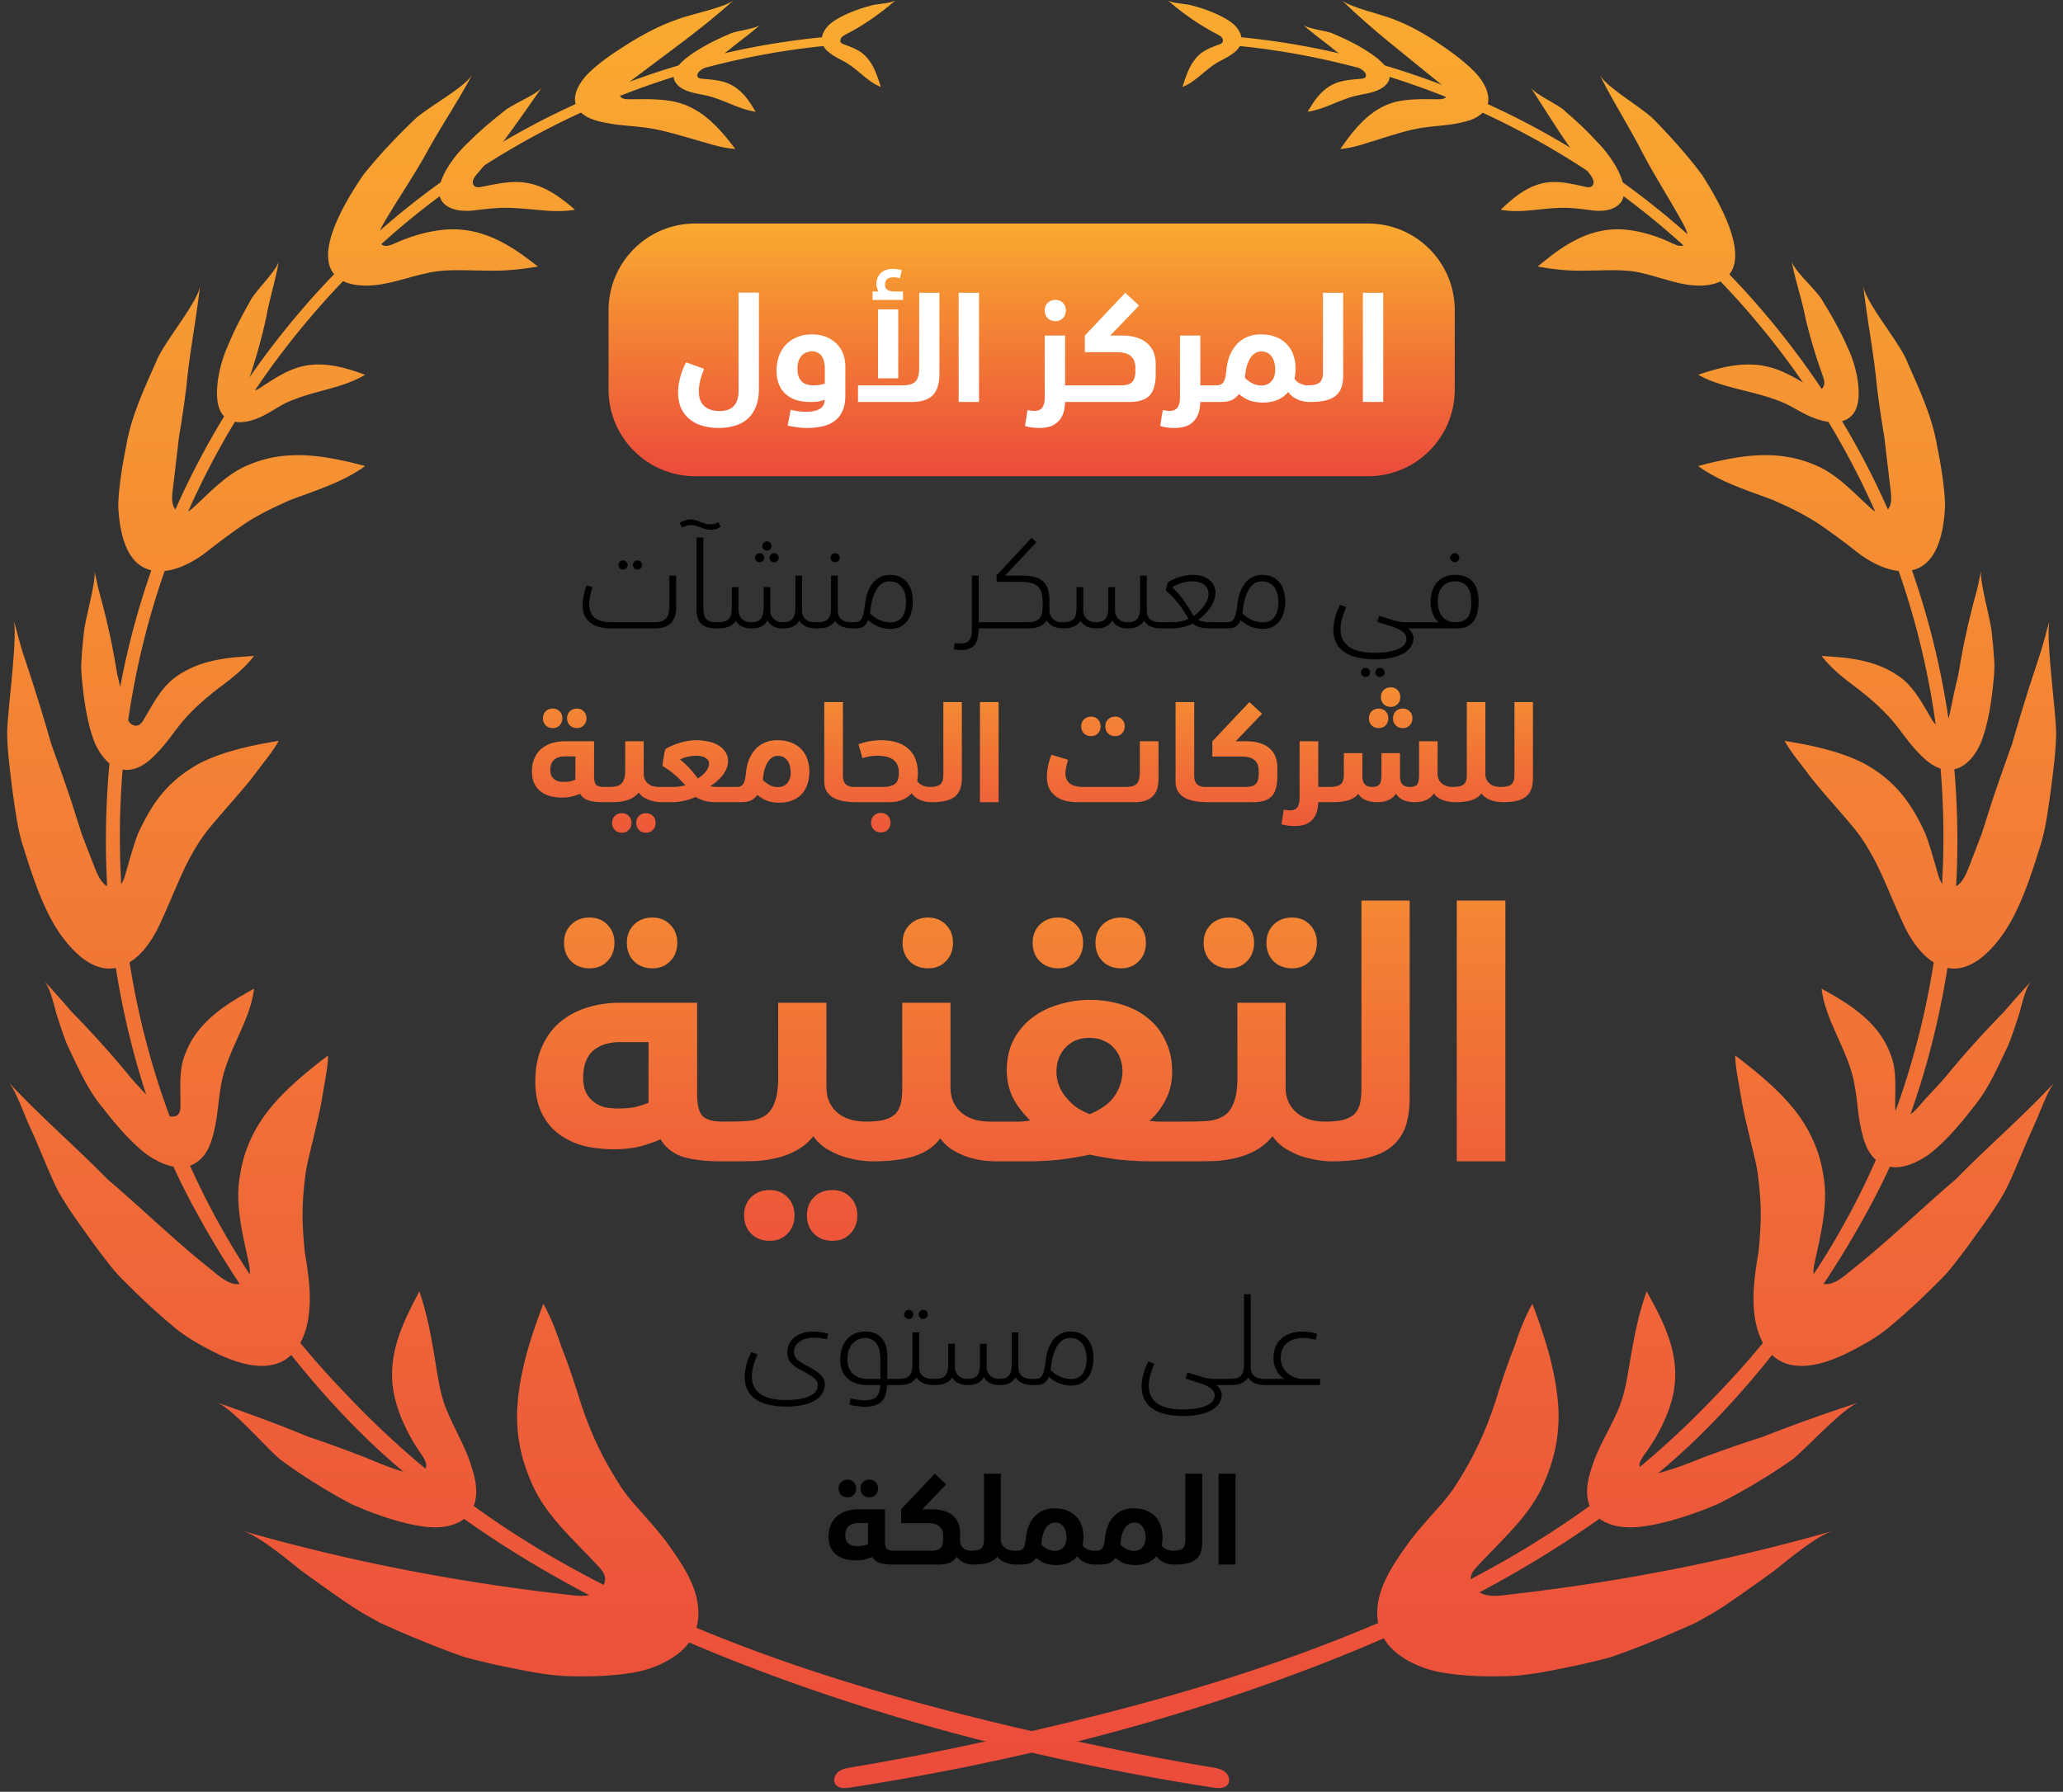
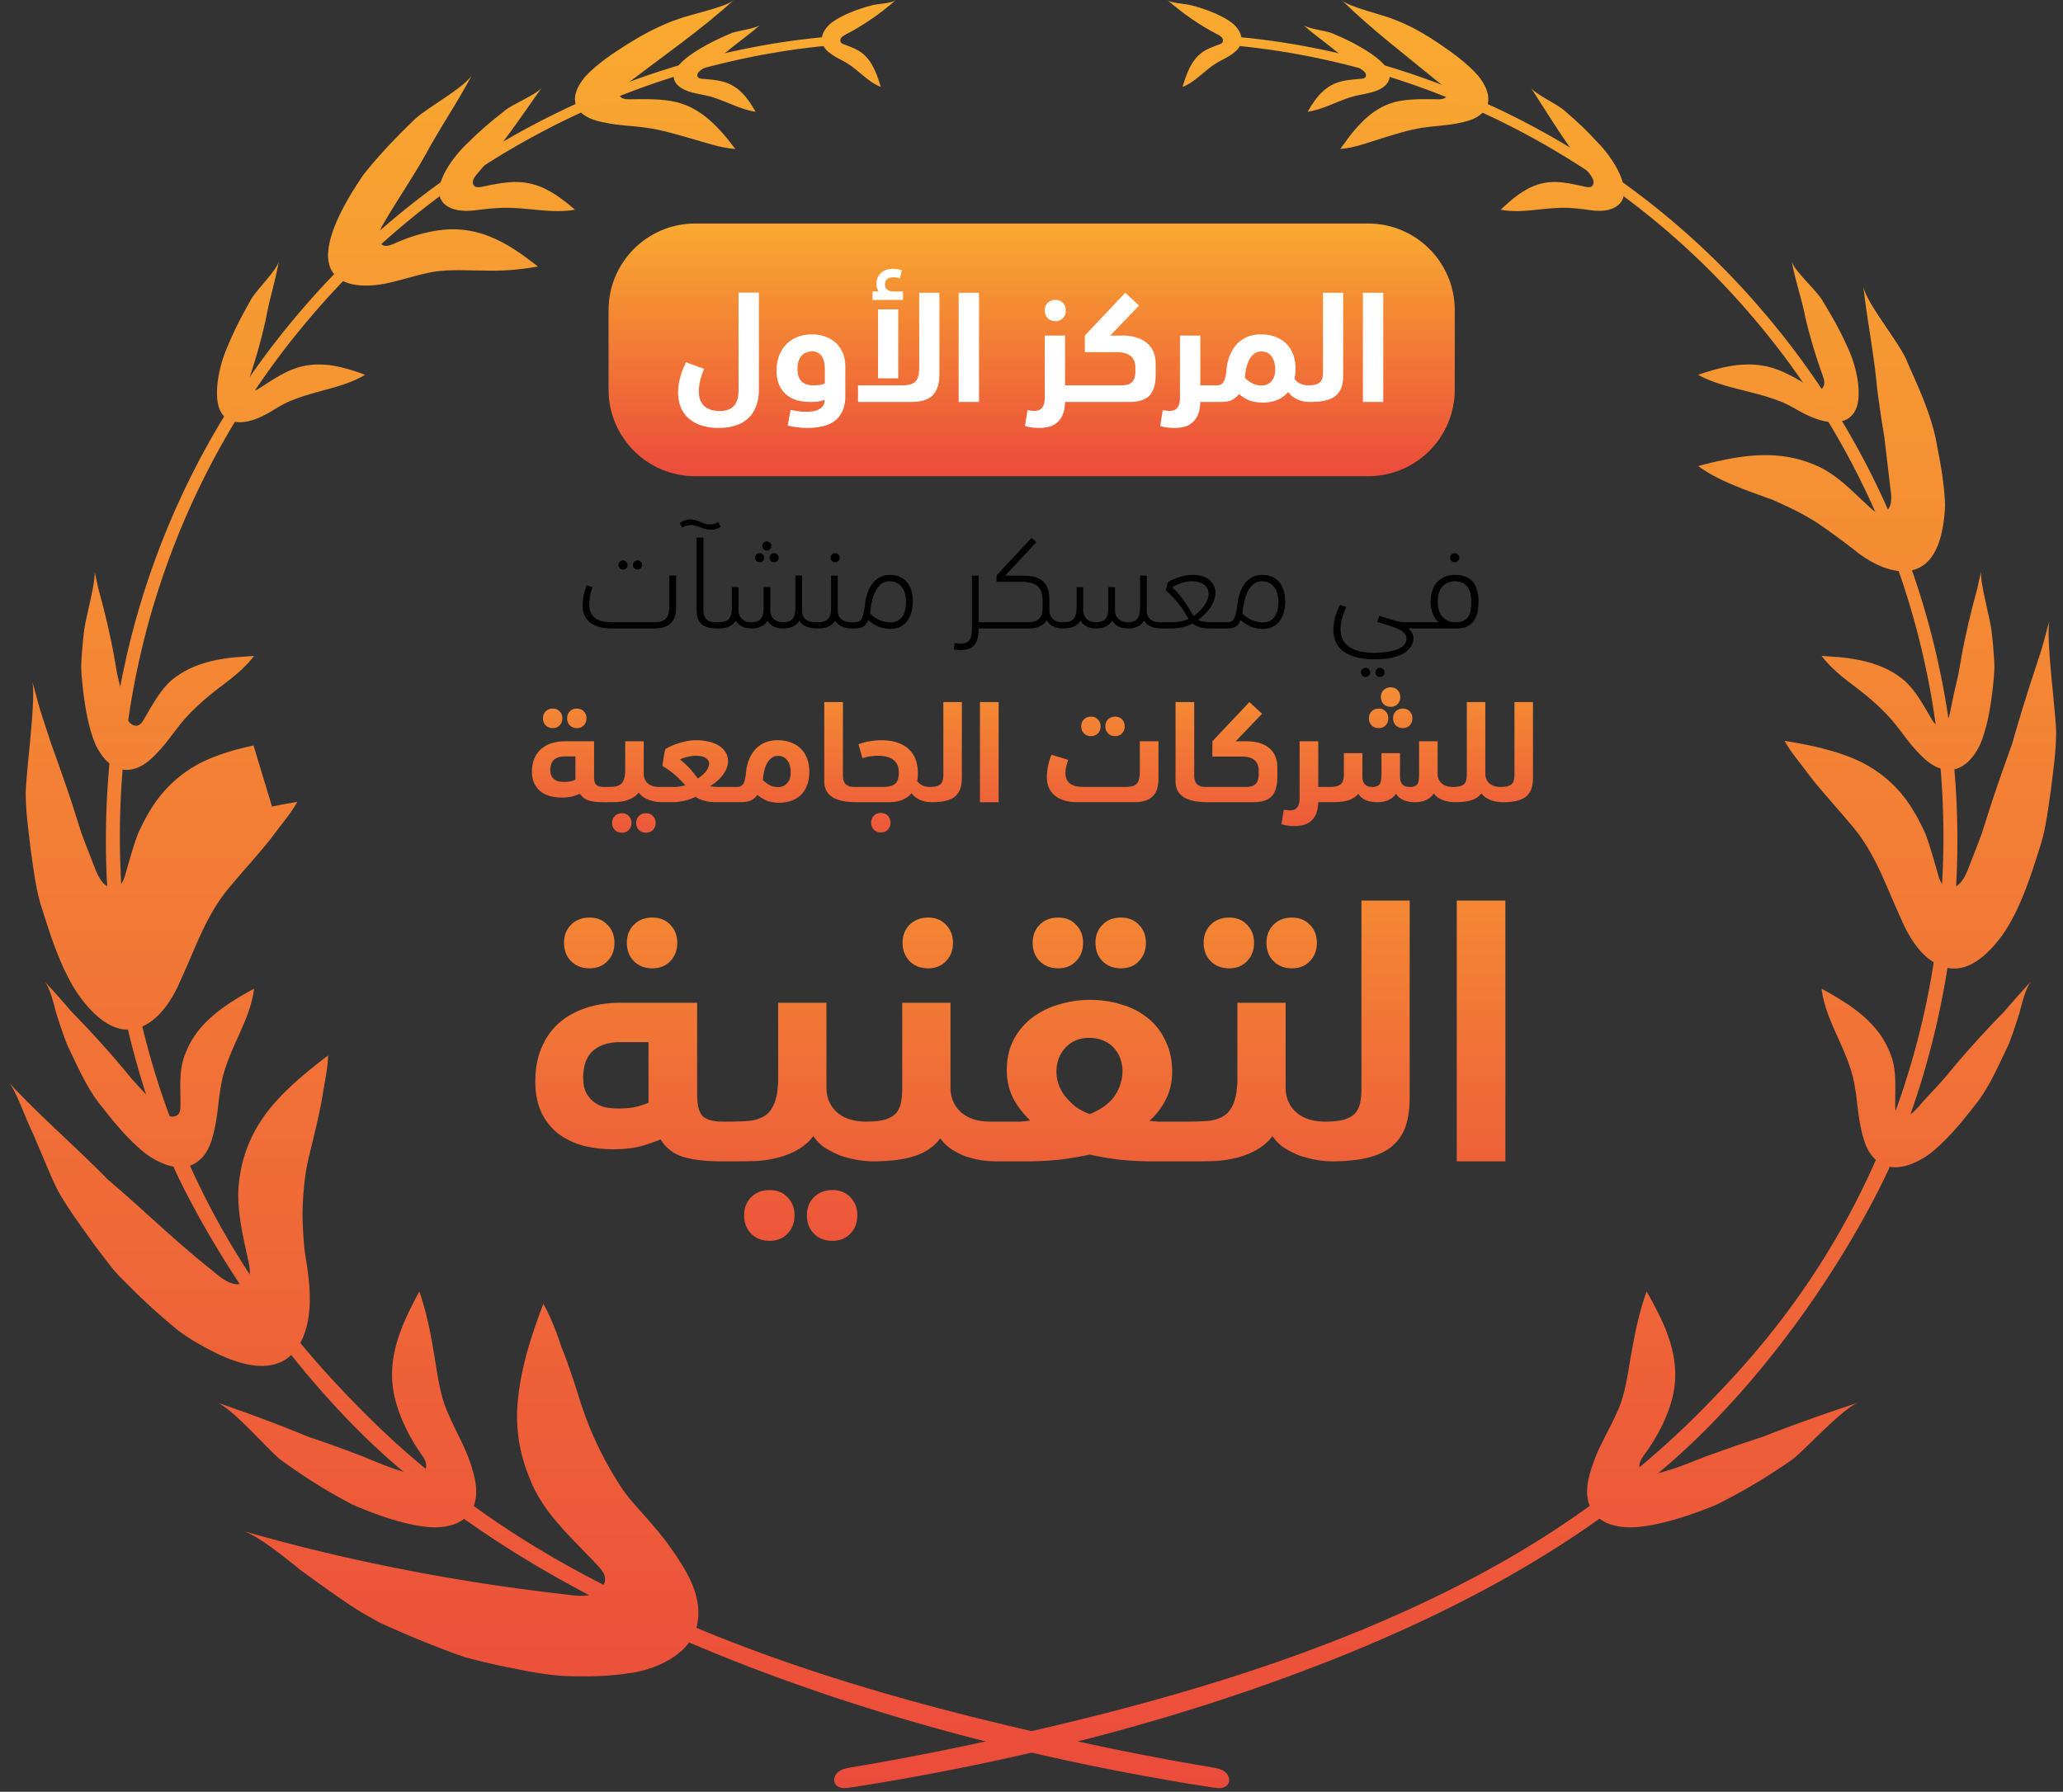
<svg xmlns="http://www.w3.org/2000/svg" width="297" height="258" fill="none">
  <rect width="100%" height="100%" fill="#333333" stroke="none" />
  <g clip-path="url(#a)">
    <path fill="url(#b)" d="M44.024 154.523c-2.24 1.88-4.478 4.001-6.145 6.395-1.629 2.371-2.834 5.084-3.32 8.274-.743 4.039.282 8.172 1.198 12.399.165.749.329 1.56.11 2.222-.329.991-1.456 1.295-2.482.975-1.017-.32-1.957-1.115-2.873-1.887-5.221-4.117-9.848-8.679-15.053-13.116-4.58-4.695-9.918-9.257-14.428-14.178 1.222 1.162 2.192 4.438 3.727 7.65 1.409 3.252 2.755 6.652 3.663 8.345 1.495 2.62 3.32 5.061 5.042 7.47a125.86 125.86 0 0 0 2.677 3.502c.908 1.138 2.012 2.144 3.021 3.173 1.55 1.513 3.484 3.338 5.574 5.069 2.028 1.786 4.65 3.182 6.944 4.289 4.712 2.168 8.987 2.425 11.304-1.31 1.542-2.456 1.784-5.778 1.526-8.89-.133-1.559-.376-3.096-.626-4.609a60.6 60.6 0 0 1-.321-4.694c-.04-2.129.125-4.188.376-6.184.234-1.981.86-4.071 1.291-6.005.47-1.957.916-3.86 1.214-5.723.282-1.856.751-3.822.79-5.709a87.171 87.171 0 0 0-3.225 2.55l.016-.008z" />
    <path fill="url(#c)" d="M34.313 143.657c-3.195 1.926-6.185 4.285-7.598 7.988-1.002 2.329-.714 4.823-.739 7.399 0 .455 0 .94-.222 1.291-.345.53-1.117.56-1.724.246-.616-.306-1.11-.873-1.594-1.425-1.281-1.516-2.792-2.957-4.033-4.487a118.504 118.504 0 0 0-3.901-4.524 143.702 143.702 0 0 0-4.18-4.442 145.43 145.43 0 0 0-3.96-4.45c.666.717 1.216 2.568 1.693 4.494.607 1.904 1.256 3.868 1.7 4.875 1.51 3.121 2.809 6.242 5.043 8.899 1.552 2.009 3.917 4.905 6.406 6.764 2.653 1.814 5.454 2.538 7.483.784 1.388-1.172 1.889-2.979 2.275-4.86.402-1.889.484-3.837.821-5.674.74-5.039 4.246-9.384 4.788-14.169-.755.41-1.51.843-2.267 1.291h.009z" />
    <path fill="url(#d)" d="M76.6 192.31c-1.068 3.324-1.898 6.782-2.128 10.36-.177 3.498.376 6.924 1.897 10.47 1.805 4.561 5.514 7.9 9.078 11.652.63.682 1.344 1.309 1.582 2.07.361 1.158-.537 2.253-1.758 2.681-1.23.445-2.62.183-4.01.024-15.222-1.729-31.006-4.719-46.467-9.177 1.92.5 5.208 3.022 8.51 5.719 3.457 2.506 7.043 5.076 9.04 6.234l2.358 1.325 2.481 1.103c1.651.721 3.303 1.412 4.954 2.062 1.651.65 3.287 1.277 4.938 1.832 1.706.444 3.403.857 5.085 1.214 2.52.492 5.56 1.213 8.81 1.436 3.279.142 6.65.079 9.615-.389 2.942-.381 5.6-1.571 7.374-3.086 1.79-1.538 2.733-3.561 2.564-6.147-.214-3.458-2.319-6.512-4.538-9.614-1.13-1.491-2.35-2.879-3.556-4.243-1.214-1.341-2.404-2.681-3.372-4.276-2.734-4.267-4.585-8.542-5.968-13.206-.737-2.253-1.451-4.419-2.28-6.441-.715-2.197-1.522-4.284-2.59-6.171a99.56 99.56 0 0 0-1.62 4.576v-.008z" />
    <path fill="url(#e)" d="M58.998 188.623c-1.938 3.942-3.248 8.086-2.158 12.657.682 2.832 2.12 5.735 3.891 8.233.303.458.613.955.628 1.452.023.744-.666 1.241-1.438 1.288-.772.046-1.605-.241-2.407-.512-2.27-.683-4.284-1.684-6.48-2.476a164.482 164.482 0 0 0-6.63-2.375c-4.254-1.769-8.682-3.391-13.164-4.943 2.143.792 7.002 6.426 9.03 8.148a80.577 80.577 0 0 0 10.394 6.511c2.732 1.218 6.873 2.763 10.385 3.213 3.52.473 6.654-.605 7.342-3.601.492-2.018-.189-4.221-.999-6.456-.855-2.173-2.028-4.206-2.891-6.278-1.272-2.763-1.56-6.061-2.09-8.963-.484-2.957-1.067-5.719-2.036-8.567-.47.869-.938 1.761-1.377 2.677v-.008z" />
-     <path fill="url(#f)" d="M36.497 107.349c-2.591.553-5.251 1.303-7.642 2.51-2.307 1.216-4.429 2.889-6.19 5.265-1.091 1.476-1.998 3.157-2.813 4.949-.669 1.791-1.184 3.693-1.738 5.604-.192.678-.407 1.397-.868 1.831-.692.647-1.715.371-2.384-.356-.669-.726-1.068-1.791-1.46-2.817a803.776 803.776 0 0 1-1.638-4.255c-.454-1.42-.907-2.849-1.368-4.293-.938-2.873-1.984-5.77-3.03-8.698A298.096 298.096 0 0 0 4.7 98.296c-.485-1.476-.969-2.96-1.461-4.46-.461-1.483-.807-2.951-1.238-4.435.508 2.825-.884 12.534-.969 16.046.016 2.747.423 5.501.73 8.185.4 2.684.685 5.32 1.446 7.861 1.2 3.789 2.83 9.282 5.543 13.126 2.814 3.868 6.09 6.046 9.549 4.152 2.283-1.239 3.898-3.773 5.02-6.386 1.207-2.62 2.314-5.446 3.544-7.963.908-1.745 1.815-3.339 3.014-4.855 1.223-1.507 2.483-2.936 3.698-4.333 1.215-1.397 2.391-2.762 3.429-4.175 1.053-1.413 2.268-2.826 3.121-4.381-1.207.198-2.43.411-3.651.671h.023z" />
+     <path fill="url(#f)" d="M36.497 107.349c-2.591.553-5.251 1.303-7.642 2.51-2.307 1.216-4.429 2.889-6.19 5.265-1.091 1.476-1.998 3.157-2.813 4.949-.669 1.791-1.184 3.693-1.738 5.604-.192.678-.407 1.397-.868 1.831-.692.647-1.715.371-2.384-.356-.669-.726-1.068-1.791-1.46-2.817a803.776 803.776 0 0 1-1.638-4.255c-.454-1.42-.907-2.849-1.368-4.293-.938-2.873-1.984-5.77-3.03-8.698c-.485-1.476-.969-2.96-1.461-4.46-.461-1.483-.807-2.951-1.238-4.435.508 2.825-.884 12.534-.969 16.046.016 2.747.423 5.501.73 8.185.4 2.684.685 5.32 1.446 7.861 1.2 3.789 2.83 9.282 5.543 13.126 2.814 3.868 6.09 6.046 9.549 4.152 2.283-1.239 3.898-3.773 5.02-6.386 1.207-2.62 2.314-5.446 3.544-7.963.908-1.745 1.815-3.339 3.014-4.855 1.223-1.507 2.483-2.936 3.698-4.333 1.215-1.397 2.391-2.762 3.429-4.175 1.053-1.413 2.268-2.826 3.121-4.381-1.207.198-2.43.411-3.651.671h.023z" />
    <path fill="url(#g)" d="M34.227 94.606c-3.348.31-6.75 1.025-9.558 3.371-1.646 1.473-2.72 3.501-3.889 5.493-.204.354-.431.729-.768.917-.51.274-1.114 0-1.443-.469-.33-.476-.447-1.104-.565-1.711a99.45 99.45 0 0 0-1.105-5.024c-.298-1.66-.565-3.306-.918-4.973-.345-1.66-.736-3.328-1.168-5.002-.22-.83-.439-1.66-.666-2.505-.173-.809-.353-1.631-.533-2.454.196 1.544-1.27 6.655-1.506 8.546a77.869 77.869 0 0 0-.392 4.41c-.094 1.459.126 2.946.267 4.375.266 2.144.745 5.269 1.787 7.666 1.169 2.41 3.003 4.063 5.364 3.5 1.607-.368 2.799-1.573 3.998-2.887 1.184-1.314 2.149-2.801 3.262-4.107 1.568-1.797 3.27-3.27 5.12-4.692 1.905-1.415 3.7-2.822 5.057-4.612-.776.05-1.56.108-2.344.166v-.008z" />
-     <path fill="url(#h)" d="M49.476 66.356c-4.452-.986-9.166-1.406-13.848.653-2.973 1.251-5.142 3.645-7.606 5.89-.427.405-.887.832-1.42.957-.797.186-1.47-.397-1.7-1.166-.223-.77-.1-1.67.016-2.541.279-2.378.566-4.795.854-7.25.402-2.363.755-4.764 1.06-7.204.46-4.966 1.42-9.636 1.97-14.57-.262 2.4-5.404 8.376-6.365 11.065-1.774 4.01-3.597 7.91-4.28 12.107-.311 1.531-.664 3.427-.894 5.386a35.98 35.98 0 0 0-.239 2.96c.017 1.003.124 2.005.271 2.945.6 3.785 2.218 6.621 5.643 6.66 2.25.031 4.534-1.119 6.48-2.533a104.493 104.493 0 0 1 5.906-4.36c1.396-.909 2.85-1.678 4.296-2.37l2.176-.995 2.325-.847c3.072-1.119 5.98-2.238 8.443-4.033a61.15 61.15 0 0 0-3.088-.761v.007z" />
    <path fill="url(#i)" d="M50.78 53.35c-2.55-.796-5.278-1.297-8.106-.361-1.762.582-3.415 1.673-5.077 2.756-.309.184-.571.42-.888.442-.464.044-.804-.368-.881-.84-.093-.486.1-.973.255-1.46a80.531 80.531 0 0 0 2.233-8.15c.518-2.853 1.368-5.403 1.831-8.189-.208 1.371-3.492 4.4-4.165 5.867-1.228 2.16-2.356 4.34-3.245 6.544-.726 1.592-1.453 4.142-1.491 6.346-.07 2.196.525 4.002 2.48 4.407 1.29.266 2.743-.162 4.041-.788 1.322-.62 2.45-1.511 3.81-2.093 3.763-1.63 7.703-1.902 10.987-3.862a28.914 28.914 0 0 0-1.8-.62h.015z" />
    <path fill="url(#j)" d="M75.298 36.76c-3.104-2.198-6.487-3.907-10.704-3.73-2.604.132-5.367.921-7.837 2.05-.453.186-.937.38-1.374.31-.65-.108-.96-.79-.865-1.47.087-.68.476-1.354.857-2.003 2.08-3.551 4.384-6.854 6.377-10.537 2.032-3.628 4.28-6.946 6.233-10.652-.945 1.81-6.718 4.89-8.385 6.552-2.636 2.545-5.138 5.176-7.29 7.899-3.025 4.425-8.044 12.942-2.779 15.363 1.604.727 3.82.704 5.844.31 2.033-.387 4.01-1.076 5.972-1.493 2.636-.658 5.558-.403 8.226-.403 2.732.093 5.21-.108 7.87-.58a66.375 66.375 0 0 0-2.145-1.61v-.007z" />
    <path fill="url(#k)" d="M81.463 29.112c-1.882-1.484-4.013-2.772-6.741-2.897-1.692-.078-3.483.296-5.265.663-.316.063-.656.125-.93.04-.414-.133-.546-.578-.414-.977.125-.398.448-.765.755-1.117 3.391-3.858 6.326-8.247 9.195-12.308-.646 1.07-4.469 2.523-5.547 3.538-1.79 1.398-3.507 2.85-5.033 4.397-2.413 2.171-6.136 7.263-3.143 9.208.97.656 2.339.773 3.657.664 1.285-.149 2.695-.336 4.055-.39 3.756-.15 7.205.882 10.721.265-.431-.375-.87-.75-1.301-1.086h-.009z" />
    <path fill="url(#l)" d="M104.628 19.871c-1.821-2.18-4.081-4.415-7.346-5.192-2.019-.46-4.287-.415-6.555-.385-.404 0-.834 0-1.143-.158-.472-.242-.498-.785-.232-1.215.266-.43.765-.778 1.237-1.117C95.744 7.878 100.916 4.286 105.66 0c-1.16 1.034-6.22 2.068-7.939 2.717-2.715.913-5.232 2.28-7.552 3.743-1.727 1.087-4.218 2.732-5.833 4.476-1.581 1.834-2.217 3.834-.688 5.267 1.023.99 2.612 1.329 4.296 1.616 1.675.279 3.411.332 5.07.566 2.276.316 4.381.973 6.452 1.554 2.07.574 4.192 1.359 6.409 1.517l-1.246-1.577v-.008z" />
    <path fill="url(#m)" d="M108.19 15.119c-.897-1.396-1.954-2.598-3.633-3.213-1.042-.372-2.229-.458-3.408-.558-.21-.015-.434-.043-.586-.15-.231-.165-.21-.487-.044-.73.167-.244.442-.423.709-.595a46.69 46.69 0 0 0 4.227-3.105c1.36-1.088 2.714-2.047 3.973-3.192-.615.558-3.25.844-4.132 1.202-1.383.58-2.736 1.21-3.995 1.932-1.889 1.088-5.406 3.314-3.98 5.26.456.644 1.288 1.045 2.15 1.295.853.25 1.765.373 2.619.587 2.373.637 4.313 1.882 6.701 2.24l-.601-.98v.007z" />
    <path fill="url(#n)" d="M126.469 11.47c-.511-1.49-1.172-2.93-2.393-3.856-.756-.571-1.675-.893-2.576-1.223-.157-.056-.327-.12-.434-.266-.151-.209-.095-.523.069-.724.164-.201.403-.322.63-.443 2.531-1.304 4.955-2.978 7.21-4.958-.548.483-2.614.547-3.35.74-1.146.298-2.28.652-3.357 1.12-.799.345-1.971.9-2.827 1.633-.856.805-1.392 1.835-.995 2.89.258.716.838 1.15 1.474 1.577.629.419 1.322.717 1.958 1.095 1.763 1.063 3.104 2.785 4.931 3.461l-.34-1.046z" />
    <path fill="url(#o)" d="M175.431 257.459a5.84 5.84 0 0 1-.835-.07c-20.688-3.222-41.224-8.145-60.97-15.241-20.26-7.283-40.305-16.941-56.72-31.227a103.329 103.329 0 0 1-6.28-5.925c-17.12-17.546-25.553-36.786-25.553-36.786-3.24-7.391-8.954-22.508-9.736-42.578-.566-14.628 1.548-29.372 6.335-43.184a116.253 116.253 0 0 1 21.654-37.71C62.206 22.57 89.613 8.16 118.359 5.364c.444-.023.82.249.85.598.031.35-.298.652-.727.676-28.417 2.896-55.402 17.26-73.915 39.193A114.349 114.349 0 0 0 23.41 83.069c-4.65 13.618-6.664 28.114-6.044 42.485.598 14.371 3.899 28.626 9.736 41.74 8.103 18.23 18.796 29.441 24.296 35.094 8.648 8.874 18.582 16.405 29.314 22.492 23.552 13.339 50.583 20.793 76.833 26.383a391.615 391.615 0 0 0 16.943 3.222c.636.109 1.295.225 1.815.613.521.389.835 1.142.529 1.716-.268.505-.827.652-1.417.66l.015-.015z" />
-     <path fill="url(#p)" d="M253.027 154.523c2.239 1.88 4.477 4.001 6.144 6.395 1.628 2.371 2.834 5.084 3.319 8.274.743 4.039-.282 8.172-1.198 12.399-.164.749-.328 1.56-.109 2.222.329.991 1.456 1.295 2.481.975 1.017-.32 1.957-1.115 2.872-1.887 5.221-4.117 9.847-8.679 15.051-13.116 4.579-4.695 9.917-9.257 14.425-14.178-1.221 1.162-2.191 4.438-3.725 7.65-1.409 3.252-2.755 6.652-3.671 8.345-1.495 2.62-3.319 5.061-5.041 7.47a124.87 124.87 0 0 1-2.676 3.502c-.908 1.138-2.012 2.144-3.022 3.173-1.549 1.513-3.482 3.338-5.572 5.069-2.027 1.786-4.649 3.182-6.943 4.289-4.711 2.168-8.985 2.425-11.302-1.31-1.542-2.456-1.784-5.778-1.526-8.89.125-1.559.376-3.096.626-4.609.165-1.575.282-3.166.321-4.694.039-2.129-.125-4.188-.376-6.184-.234-1.981-.86-4.071-1.291-6.005-.47-1.957-.916-3.86-1.213-5.723-.282-1.856-.751-3.822-.791-5.709a86.916 86.916 0 0 1 3.225 2.55l-.008-.008z" />
    <path fill="url(#q)" d="M264.508 143.657c3.195 1.926 6.185 4.285 7.597 7.988 1.002 2.329.715 4.823.74 7.399 0 .455 0 .94.221 1.291.345.53 1.117.56 1.725.246.616-.306 1.109-.873 1.594-1.425 1.281-1.516 2.792-2.957 4.032-4.487a119.153 119.153 0 0 1 3.902-4.524 144.042 144.042 0 0 1 4.18-4.442 146.99 146.99 0 0 1 3.959-4.45c-.665.717-1.215 2.568-1.692 4.494-.607 1.904-1.256 3.868-1.7 4.875-1.511 3.121-2.809 6.242-5.043 8.899-1.552 2.009-3.918 4.905-6.406 6.764-2.653 1.814-5.454 2.538-7.483.784-1.388-1.172-1.889-2.979-2.275-4.86-.402-1.889-.484-3.837-.821-5.674-.739-5.039-4.247-9.384-4.789-14.169.756.41 1.512.843 2.267 1.291h-.008z" />
-     <path fill="url(#r)" d="M222.222 192.31c1.067 3.324 1.897 6.782 2.127 10.36.177 3.498-.376 6.924-1.897 10.47-1.805 4.561-5.515 7.9-9.078 11.652-.63.682-1.344 1.309-1.583 2.07-.361 1.158.538 2.253 1.759 2.681 1.229.445 2.619.183 4.01.024 15.222-1.729 31.006-4.719 46.466-9.177-1.92.5-5.207 3.022-8.51 5.719-3.456 2.506-7.043 5.076-9.04 6.234l-2.357 1.325-2.481 1.103a147.299 147.299 0 0 1-4.954 2.062c-1.651.65-3.287 1.277-4.939 1.832-1.705.444-3.402.857-5.084 1.214-2.519.492-5.561 1.213-8.81 1.436-3.279.142-6.651.079-9.616-.389-2.941-.381-5.599-1.571-7.373-3.086-1.789-1.538-2.734-3.561-2.565-6.147.215-3.458 2.319-6.512 4.539-9.614 1.129-1.491 2.35-2.879 3.556-4.243 1.214-1.341 2.404-2.681 3.372-4.276 2.734-4.267 4.585-8.542 5.975-13.206.738-2.253 1.452-4.419 2.281-6.441.715-2.197 1.521-4.284 2.589-6.171a100.036 100.036 0 0 1 1.62 4.576l-.007-.008z" />
    <path fill="url(#s)" d="M238.501 188.623c2.03 3.942 3.402 8.086 2.26 12.657-.713 2.832-2.22 5.735-4.076 8.233-.317.458-.642.955-.658 1.452-.023.744.698 1.241 1.507 1.288.809.046 1.681-.241 2.522-.512 2.379-.683 4.488-1.684 6.788-2.476 2.268-.83 4.591-1.622 6.946-2.375 4.457-1.769 9.096-3.391 13.79-4.943-2.244.792-7.335 6.426-9.46 8.148a85.116 85.116 0 0 1-10.888 6.511c-2.862 1.218-7.2 2.763-10.88 3.213-3.687.473-6.97-.605-7.692-3.601-.515-2.018.199-4.221 1.047-6.456.896-2.173 2.125-4.206 3.029-6.278 1.333-2.763 1.634-6.061 2.189-8.963.515-2.957 1.118-5.719 2.133-8.567a61.09 61.09 0 0 1 1.443 2.677v-.008z" />
    <path fill="url(#t)" d="M260.562 107.349c2.59.553 5.25 1.303 7.64 2.51 2.306 1.216 4.428 2.889 6.188 5.265 1.091 1.476 1.998 3.157 2.813 4.949.669 1.791 1.184 3.693 1.737 5.604.193.678.408 1.397.869 1.831.692.647 1.714.371 2.383-.356.669-.726 1.068-1.791 1.46-2.817a725.395 725.395 0 0 0 1.637-4.255c.454-1.42.908-2.849 1.369-4.293.937-2.873 1.983-5.77 3.021-8.698a296.02 296.02 0 0 1 2.667-8.793l1.46-4.46c.461-1.483.807-2.951 1.238-4.435-.508 2.825.884 12.534.968 16.046-.015 2.747-.423 5.501-.738 8.185-.399 2.684-.684 5.32-1.445 7.861-1.199 3.789-2.828 9.282-5.542 13.126-2.813 3.868-6.088 6.046-9.546 4.152-2.283-1.239-3.898-3.773-5.02-6.386-1.207-2.62-2.313-5.446-3.543-7.963-.907-1.745-1.814-3.339-3.013-4.855-1.223-1.507-2.483-2.936-3.698-4.333-1.214-1.397-2.39-2.762-3.428-4.175-1.053-1.413-2.267-2.826-3.121-4.381 1.207.198 2.429.411 3.651.671h-.007z" />
    <path fill="url(#u)" d="M264.594 94.606c3.348.31 6.751 1.025 9.558 3.371 1.646 1.473 2.72 3.501 3.889 5.493.203.354.431.729.768.917.51.274 1.113 0 1.443-.469.329-.476.447-1.104.564-1.711.322-1.667.69-3.342 1.106-5.024.298-1.66.564-3.306.917-4.973.345-1.66.737-3.328 1.168-5.002.22-.83.44-1.66.667-2.505.172-.809.353-1.631.533-2.454-.196 1.544 1.27 6.655 1.506 8.546.172 1.48.305 2.952.392 4.41.094 1.459-.126 2.946-.267 4.375-.267 2.144-.745 5.269-1.788 7.666-1.168 2.41-3.003 4.063-5.363 3.5-1.607-.368-2.799-1.573-3.999-2.887-1.184-1.314-2.148-2.801-3.261-4.107-1.568-1.797-3.27-3.27-5.12-4.692-1.906-1.415-3.701-2.822-5.058-4.612.777.05 1.561.108 2.345.166v-.008z" />
    <path fill="url(#v)" d="M247.575 66.356c4.451-.986 9.164-1.406 13.845.653 2.973 1.251 5.14 3.645 7.604 5.89.427.405.887.832 1.421.957.796.186 1.469-.397 1.699-1.166.222-.77.107-1.67-.016-2.541-.279-2.378-.567-4.795-.854-7.25a161.77 161.77 0 0 1-1.059-7.204c-.46-4.966-1.421-9.636-1.971-14.57.263 2.4 5.403 8.376 6.364 11.065 1.774 4.01 3.597 7.91 4.278 12.107.312 1.531.665 3.427.895 5.386.115.979.205 1.981.238 2.96a21.284 21.284 0 0 1-.271 2.945c-.599 3.785-2.217 6.621-5.641 6.66-2.25.031-4.533-1.119-6.479-2.533a101.637 101.637 0 0 0-5.912-4.36c-1.396-.909-2.85-1.678-4.295-2.37l-2.176-.995-2.324-.847c-3.071-1.119-5.978-2.238-8.442-4.033a61.139 61.139 0 0 1 3.088-.761l.008.007z" />
    <path fill="url(#w)" d="M246.413 53.35c2.762-.796 5.709-1.297 8.781-.361 1.909.582 3.7 1.673 5.5 2.756.335.184.619.42.962.442.503.044.871-.368.955-.84.1-.486-.109-.973-.277-1.46a75.913 75.913 0 0 1-2.419-8.15c-.561-2.853-1.481-5.403-1.984-8.189.226 1.371 3.784 4.4 4.512 5.867 1.331 2.16 2.553 4.34 3.516 6.544.787 1.592 1.574 4.142 1.616 6.346.075 2.196-.57 4.002-2.688 4.407-1.397.266-2.971-.162-4.377-.788-1.432-.62-2.654-1.511-4.127-2.093-4.077-1.63-8.346-1.902-11.904-3.862a33.156 33.156 0 0 1 1.951-.62h-.017z" />
-     <path fill="url(#x)" d="M223.396 36.76c2.922-2.198 6.106-3.907 10.075-3.73 2.451.132 5.052.921 7.376 2.05.426.186.882.38 1.293.31.613-.108.904-.79.814-1.47-.082-.68-.448-1.354-.807-2.003-1.958-3.551-4.125-6.854-6.001-10.537-1.913-3.628-4.028-6.946-5.867-10.652.89 1.81 6.323 4.89 7.892 6.552 2.482 2.545 4.836 5.176 6.861 7.899 2.847 4.425 7.571 12.942 2.616 15.363-1.51.727-3.595.704-5.501.31-1.913-.387-3.774-1.076-5.62-1.493-2.481-.658-5.231-.403-7.742-.403-2.571.093-4.903-.108-7.407-.58a63.252 63.252 0 0 1 2.018-1.61v-.007z" />
    <path fill="url(#y)" d="M217.231 29.112c1.712-1.484 3.65-2.772 6.132-2.897 1.538-.078 3.167.296 4.788.663.287.063.596.125.845.04.377-.133.498-.578.377-.977-.113-.398-.407-.765-.686-1.117-3.085-3.858-5.754-8.247-8.364-12.308.589 1.07 4.065 2.523 5.045 3.538 1.629 1.398 3.19 2.85 4.578 4.397 2.195 2.171 5.581 7.263 2.858 9.208-.882.656-2.126.773-3.326.664-1.168-.149-2.45-.336-3.68-.39-3.416-.15-6.553.882-9.751.265.393-.375.792-.75 1.184-1.086z" />
    <path fill="url(#z)" d="M194.089 19.871c1.681-2.18 3.767-4.415 6.78-5.192 1.864-.46 3.958-.415 6.052-.385.372 0 .769 0 1.055-.158.436-.242.46-.785.214-1.215-.246-.43-.706-.778-1.142-1.117-4.759-3.925-9.533-7.517-13.903-11.804 1.071 1.034 5.742 2.068 7.328 2.717 2.506.913 4.83 2.28 6.971 3.743 1.594 1.087 3.894 2.732 5.385 4.476 1.459 1.834 2.046 3.834.635 5.267-.944.99-2.411 1.329-3.966 1.616-1.546.279-3.148.332-4.679.566-2.102.316-4.045.973-5.956 1.554-1.911.574-3.87 1.359-5.916 1.517l1.15-1.577-.008-.008z" />
    <path fill="url(#A)" d="M188.853 15.119c.897-1.396 1.954-2.598 3.633-3.213 1.042-.372 2.229-.458 3.409-.558.209-.015.434-.043.586-.15.231-.165.21-.487.043-.73-.166-.244-.441-.423-.709-.595a46.535 46.535 0 0 1-4.226-3.105c-1.361-1.088-2.714-2.047-3.973-3.192.615.558 3.249.844 4.132 1.202 1.382.58 2.735 1.21 3.995 1.932 1.888 1.088 5.406 3.314 3.98 5.26-.456.644-1.288 1.045-2.149 1.295-.862.25-1.766.373-2.62.587-2.374.637-4.313 1.882-6.702 2.24l.601-.98v.007z" />
    <path fill="url(#B)" d="M170.575 11.47c.51-1.49 1.171-2.93 2.393-3.856.755-.571 1.675-.893 2.575-1.223.158-.056.328-.12.435-.266.151-.209.094-.523-.07-.724-.163-.201-.403-.322-.629-.443-2.532-1.304-4.956-2.978-7.21-4.958.547.483 2.613.547 3.35.74 1.146.298 2.279.652 3.356 1.12.8.345 1.971.9 2.827 1.633.857.805 1.392 1.835.995 2.89-.258.716-.837 1.15-1.473 1.577-.63.419-1.323.717-1.959 1.095-1.763 1.063-3.104 2.785-4.93 3.461l.34-1.046z" />
    <path fill="url(#C)" d="M121.62 257.459c.283 0 .567-.031.835-.07 20.687-3.222 41.222-8.145 60.967-15.241 20.259-7.283 40.304-16.941 56.717-31.227a103.301 103.301 0 0 0 6.281-5.925c17.119-17.546 25.551-36.786 25.551-36.786 3.24-7.391 8.954-22.508 9.735-42.578.567-14.628-1.547-29.372-6.334-43.184a116.25 116.25 0 0 0-21.653-37.71c-18.88-22.167-46.285-36.57-75.03-39.373-.444-.023-.819.249-.85.598-.031.35.299.652.727.676 28.416 2.896 55.4 17.26 73.913 39.193a114.377 114.377 0 0 1 21.155 37.237c4.649 13.618 6.663 28.114 6.043 42.485-.598 14.371-3.899 28.626-9.735 41.74-8.104 18.23-18.796 29.441-24.303 35.094-8.647 8.874-18.582 16.405-29.312 22.492-23.553 13.339-50.582 20.793-76.831 26.383a391.282 391.282 0 0 1-16.942 3.222c-.636.109-1.294.225-1.815.613-.521.389-.835 1.142-.529 1.716.268.505.828.652 1.417.66l-.007-.015z" />
    <path fill="url(#D)" d="M196.957 32.184h-96.87c-6.891 0-12.477 5.587-12.477 12.478v11.435c0 6.891 5.586 12.477 12.477 12.477h96.87c6.891 0 12.478-5.586 12.478-12.477V44.662c0-6.891-5.587-12.478-12.478-12.478z" />
    <path fill="#fff" d="M109.255 55.997c0 1.055-.157 1.94-.471 2.652-.299.728-.713 1.305-1.24 1.733a4.703 4.703 0 0 1-1.84.941c-.684.2-1.44.3-2.267.3a8.474 8.474 0 0 1-2.182-.279 5.247 5.247 0 0 1-1.86-.898c-.542-.4-.977-.934-1.305-1.604-.314-.67-.47-1.469-.47-2.396 0-.556.092-1.22.277-1.99.2-.783.492-1.546.877-2.288l2.588.941c-.143.371-.264.7-.364.984a9.597 9.597 0 0 0-.214.792 6.52 6.52 0 0 0-.171 1.476c0 .527.079.976.236 1.347.171.37.399.663.684.877.299.228.627.385.984.47.356.086.713.13 1.069.13.927 0 1.612-.243 2.054-.728.456-.47.684-1.22.684-2.246V42.136h2.931v13.861zm6.795 3.294c.912 0 1.583-.15 2.01-.45.442-.284.664-.712.664-1.283a5.1 5.1 0 0 1-.942.257 8.654 8.654 0 0 1-1.112.064 7.146 7.146 0 0 1-1.968-.256 4.227 4.227 0 0 1-1.54-.835 3.793 3.793 0 0 1-1.005-1.411c-.243-.57-.364-1.241-.364-2.011 0-.67.1-1.32.3-1.947a5.052 5.052 0 0 1 .941-1.668 4.59 4.59 0 0 1 1.604-1.155c.656-.3 1.419-.45 2.289-.45.641 0 1.248.1 1.818.3.57.2 1.077.492 1.519.877.442.385.791.87 1.048 1.455.256.584.385 1.262.385 2.032v4.192c0 .856-.136 1.576-.407 2.16a3.389 3.389 0 0 1-1.112 1.434c-.485.37-1.069.634-1.754.791a10.258 10.258 0 0 1-3.679.129 11.497 11.497 0 0 1-1.348-.236l.428-2.267c.328.071.67.135 1.027.192.356.058.756.086 1.198.086zm-1.241-6.203c0 .813.193 1.419.578 1.818.399.385.962.578 1.689.578.371 0 .692-.022.963-.065.271-.057.506-.12.706-.192v-2.203c0-.328-.036-.635-.107-.92a2.276 2.276 0 0 0-.3-.77 1.488 1.488 0 0 0-.577-.535 1.657 1.657 0 0 0-.856-.214c-.256 0-.513.05-.77.15a1.734 1.734 0 0 0-.684.428 2.48 2.48 0 0 0-.471.791c-.114.314-.171.692-.171 1.134zm15.15 2.396c.87 0 1.483-.186 1.839-.556.357-.371.535-1.041.535-2.011v-10.76h2.909V53.88c0 1.37-.321 2.382-.962 3.038-.642.641-1.669.962-3.08.962h-7.679v-2.395h6.438zm-3.551-10.93h2.909v9.924h-2.909v-9.925zm.064-2.589c-.199-.37-.299-.72-.299-1.048 0-.656.207-1.184.62-1.583.428-.413 1.013-.62 1.754-.62.171 0 .371.014.599.043.228.028.456.078.685.15l-.278 1.176a2.91 2.91 0 0 0-.963-.15c-.385 0-.677.093-.877.278-.2.171-.299.414-.299.727 0 .343.106.6.32.77.229.172.549.257.963.257h1.305v1.22h-4.385v-1.22h.855zm14.472.193v15.721h-2.93V42.158h2.93zm8.671 19.465c-.428 0-.82-.029-1.176-.086a6.41 6.41 0 0 1-.877-.193l.363-2.288c.171.028.335.05.492.064.157.028.314.043.471.043.542 0 .927-.157 1.155-.47.242-.315.364-.82.364-1.52v-8.855h2.93v7.166h1.797c.199 0 .349.1.449.3.114.184.171.491.171.919 0 .47-.021.784-.064.941-.029.157-.086.235-.171.235h-2.182c-.029.77-.15 1.398-.364 1.883-.214.484-.499.862-.855 1.133a2.761 2.761 0 0 1-1.177.578c-.428.1-.87.15-1.326.15zm.792-16.92c0-.442.142-.806.427-1.09a1.55 1.55 0 0 1 1.113-.429c.442 0 .798.143 1.069.428.285.285.428.649.428 1.091 0 .456-.143.827-.428 1.112-.271.285-.627.428-1.069.428-.457 0-.827-.143-1.113-.428-.285-.3-.427-.67-.427-1.112zm5.109 13.176c-.357 0-.628-.092-.813-.278-.2-.2-.299-.485-.299-.855 0-.385.064-.692.192-.92.114-.228.292-.342.535-.342h6.289c.741 0 1.262-.157 1.561-.471.314-.314.471-.82.471-1.519v-.556c0-1.483-.877-2.224-2.631-2.224h-4.642v-2.396l5.818-6.16 1.989 1.84-4.149 4.32h1.711c.841 0 1.568.107 2.182.32.613.2 1.112.486 1.497.856.399.357.692.792.877 1.305.185.5.278 1.041.278 1.626v1.412c0 1.44-.292 2.474-.877 3.101-.585.628-1.569.941-2.952.941h-7.037zm13.567 3.744a7.47 7.47 0 0 1-1.176-.086 6.41 6.41 0 0 1-.877-.193l.364-2.288c.171.028.335.05.491.064.157.028.314.043.471.043.542 0 .927-.157 1.155-.47.243-.315.364-.82.364-1.52v-8.855h2.93v7.166h1.797c.2 0 .349.1.449.3.114.184.171.491.171.919 0 .47-.021.784-.064.941-.028.157-.085.235-.171.235h-2.182c-.028.77-.15 1.398-.363 1.883-.214.484-.5.862-.856 1.133a2.756 2.756 0 0 1-1.177.578c-.427.1-.869.15-1.326.15zm5.901-3.744c-.356 0-.627-.092-.813-.278-.199-.2-.299-.485-.299-.855 0-.414.064-.728.192-.942.129-.214.307-.32.535-.32h.556c.271 0 .485-.05.642-.15a.965.965 0 0 0 .385-.407c.1-.17.171-.37.214-.599.057-.242.107-.527.15-.855a7.825 7.825 0 0 1 .449-2.16 5.646 5.646 0 0 1 1.005-1.69c.428-.47.934-.834 1.519-1.091a4.944 4.944 0 0 1 1.968-.385c.812 0 1.533.121 2.16.364a4.352 4.352 0 0 1 1.583 1.026c.428.442.749.963.962 1.562a5.81 5.81 0 0 1 .321 1.968c0 .285-.014.548-.042.791a9.27 9.27 0 0 1-.107.684c.185.286.456.514.812.685.357.171.728.257 1.113.257.199 0 .328.1.385.3.071.199.107.498.107.897 0 .271-.008.485-.022.642 0 .157-.007.278-.021.364a.708.708 0 0 1-.043.17c0 .015-.007.022-.021.022-.228 0-.485-.014-.77-.042a5.352 5.352 0 0 1-.856-.214 4.979 4.979 0 0 1-.856-.45 2.95 2.95 0 0 1-.727-.727c-.485.542-1.034.934-1.647 1.177a5.657 5.657 0 0 1-1.989.342c-.67 0-1.276-.086-1.818-.257-.528-.185-1.077-.506-1.647-.962-.357.442-.728.741-1.113.898-.385.157-.912.235-1.582.235h-.685zm6.61-7.272a1.63 1.63 0 0 0-1.006.32c-.271.2-.506.478-.706.835a5.197 5.197 0 0 0-.449 1.176c-.1.442-.171.934-.214 1.476.414.385.806.663 1.177.834.371.171.777.257 1.219.257.599 0 1.077-.207 1.433-.62.357-.414.535-.956.535-1.626 0-.827-.178-1.476-.535-1.946-.342-.471-.827-.706-1.454-.706zm6.687 4.877c.442 0 .806-.036 1.091-.107.299-.086.528-.207.684-.364a1.36 1.36 0 0 0 .321-.62c.057-.243.086-.535.086-.877V42.158h2.909v11.871c0 .656-.078 1.226-.235 1.711-.157.47-.421.87-.792 1.198-.356.314-.834.55-1.433.706-.599.157-1.347.235-2.246.235-.356 0-.627-.092-.813-.278-.199-.2-.299-.485-.299-.855 0-.414.064-.728.192-.942.129-.214.307-.32.535-.32zm10.859-13.326v15.721h-2.93V42.158h2.93z" />
    <path fill="#000" d="M87.913 90.487c-.57 0-1.104-.066-1.602-.196a3.969 3.969 0 0 1-1.282-.587 3.023 3.023 0 0 1-.854-1.033c-.202-.427-.303-.931-.303-1.513 0-.392.048-.842.143-1.353.095-.51.249-1.014.463-1.513l.836.25c-.202.57-.332 1.061-.391 1.477-.06.403-.09.747-.09 1.032.012.843.28 1.478.802 1.905.533.427 1.358.64 2.474.64h6.016c.499 0 .89-.053 1.175-.16.285-.118.505-.278.659-.48.166-.214.273-.469.32-.766.06-.308.09-.652.09-1.032v-4.272h.978v4.54c0 1.02-.255 1.785-.765 2.295-.499.51-1.305.766-2.421.766h-6.248zm1.121-9.132c0-.178.066-.332.196-.463a.633.633 0 0 1 .463-.195c.178 0 .332.065.463.195.13.13.196.285.196.463a.633.633 0 0 1-.196.463.633.633 0 0 1-.463.196.633.633 0 0 1-.463-.196.633.633 0 0 1-.196-.463zm2.083 0c0-.178.065-.332.196-.463a.633.633 0 0 1 .463-.195c.178 0 .332.065.463.195.13.13.195.285.195.463a.633.633 0 0 1-.195.463.633.633 0 0 1-.463.196.633.633 0 0 1-.463-.196.633.633 0 0 1-.196-.463zm12.53 8.687c0 .13-.017.237-.053.32-.036.083-.113.125-.231.125-.511 0-.962-.042-1.353-.125-.38-.095-.7-.243-.961-.445a2.01 2.01 0 0 1-.57-.836c-.13-.356-.195-.796-.195-1.318v-10.36h.978V87.55c0 .356.03.664.089.925.06.25.154.457.285.623.142.166.332.291.57.374.249.083.557.125.925.125.214 0 .35.024.41.071.071.047.106.172.106.374zm-5.784-14.739c.308-.19.593-.32.854-.392.261-.083.48-.124.659-.124.237 0 .462.03.676.089.226.06.457.142.694.249.237.107.481.196.73.267.261.071.552.107.872.107.225 0 .421-.03.587-.09.167-.059.327-.136.481-.23l.32.658c-.154.13-.338.237-.551.32-.214.072-.493.107-.837.107a3.2 3.2 0 0 1-.854-.107 7.453 7.453 0 0 1-.73-.249 6.743 6.743 0 0 0-.641-.213 2.51 2.51 0 0 0-.676-.09c-.202 0-.41.036-.623.107-.214.06-.421.143-.623.25l-.338-.659zM108.1 89.597a3.1 3.1 0 0 0 .783-.09 1.24 1.24 0 0 0 .57-.32c.154-.154.272-.373.356-.658.083-.297.124-.67.124-1.122v-2.866h.961v3.347c0 .498.166.908.499 1.228.332.32.759.48 1.281.48.297 0 .558-.029.784-.088.225-.06.415-.166.569-.32a1.42 1.42 0 0 0 .356-.677c.083-.285.125-.653.125-1.104v-4.521h.961v5.002c0 .57.166.997.498 1.282.345.284.831.427 1.46.427.178 0 .309.035.392.107.083.059.124.172.124.338 0 .296-.095.445-.284.445-.606 0-1.134-.09-1.585-.267a1.967 1.967 0 0 1-.997-.855c-.45.748-1.216 1.122-2.296 1.122-.522 0-.979-.09-1.37-.267a2.035 2.035 0 0 1-.908-.855c-.451.748-1.217 1.122-2.297 1.122-.51 0-.961-.09-1.352-.267a2.033 2.033 0 0 1-.926-.837c-.202.356-.516.63-.943.819-.428.19-.968.285-1.62.285-.261 0-.457-.03-.588-.09-.13-.07-.196-.195-.196-.373 0-.154.036-.261.107-.32.06-.072.208-.107.445-.107.392 0 .724-.024.997-.071.273-.048.499-.143.677-.285.189-.154.326-.374.409-.659.095-.296.142-.688.142-1.175v-2.866h.962v3.347c.011.522.184.937.516 1.246.332.308.753.463 1.264.463zm.605-9.292c0-.178.065-.332.196-.463a.63.63 0 0 1 .462-.196.63.63 0 0 1 .463.196.63.63 0 0 1 .196.463.631.631 0 0 1-.196.463.63.63 0 0 1-.463.195.63.63 0 0 1-.462-.195.631.631 0 0 1-.196-.463zm2.083 0c0-.178.065-.332.195-.463a.634.634 0 0 1 .463-.196c.178 0 .332.066.463.196s.196.285.196.463a.631.631 0 0 1-.196.463.634.634 0 0 1-.463.195.634.634 0 0 1-.463-.195.634.634 0 0 1-.195-.463zm-1.051-1.691c0-.178.066-.332.196-.463a.634.634 0 0 1 .463-.196c.178 0 .332.066.463.196.13.13.196.285.196.463a.635.635 0 0 1-.196.463.634.634 0 0 1-.463.195.634.634 0 0 1-.463-.195.635.635 0 0 1-.196-.463zm7.685 10.983c.368 0 .689-.018.962-.054.273-.047.504-.148.694-.302.202-.154.344-.374.427-.659.095-.296.142-.688.142-1.175v-4.521h.962v5.002c0 .57.172.997.516 1.282.344.284.825.427 1.442.427.166 0 .291.035.374.107.095.059.142.172.142.338 0 .296-.095.445-.285.445-.605 0-1.127-.09-1.566-.267a1.987 1.987 0 0 1-.997-.837c-.202.344-.51.617-.926.819-.403.19-.955.285-1.655.285-.261 0-.457-.03-.588-.09-.13-.07-.195-.195-.195-.373s.041-.29.124-.338c.083-.06.226-.09.427-.09zm2.154-9.292c0-.178.066-.332.196-.463a.634.634 0 0 1 .463-.196c.178 0 .332.066.463.196.13.13.196.285.196.463a.635.635 0 0 1-.196.463.634.634 0 0 1-.463.195.634.634 0 0 1-.463-.195.635.635 0 0 1-.196-.463zm5.413 8.971c-.166.428-.392.736-.677.926-.273.19-.7.285-1.281.285h-.233c-.296 0-.497-.036-.604-.107-.107-.071-.16-.184-.16-.338 0-.178.041-.297.124-.356.084-.06.219-.09.409-.09h.392c.273 0 .493-.035.659-.106a.943.943 0 0 0 .427-.41c.107-.201.202-.48.285-.836.083-.368.16-.843.232-1.424.071-.57.195-1.098.373-1.584.19-.499.428-.926.712-1.282a3.15 3.15 0 0 1 1.051-.854c.415-.214.884-.32 1.406-.32.617 0 1.133.112 1.548.337.428.214.772.505 1.033.873.261.356.445.76.552 1.21.118.451.178.908.178 1.37 0 .594-.071 1.134-.214 1.62-.13.487-.338.908-.623 1.264a2.72 2.72 0 0 1-1.015.82c-.403.19-.872.284-1.406.284-.486 0-1.008-.095-1.566-.285-.558-.201-1.092-.534-1.602-.997zm3.061-5.571c-.272 0-.551.06-.836.178-.273.118-.546.35-.819.694-.261.332-.492.801-.694 1.406-.202.594-.35 1.377-.445 2.35.463.45.943.777 1.442.979a4.09 4.09 0 0 0 1.513.303c.403 0 .747-.078 1.032-.232.285-.154.516-.368.694-.64.178-.274.303-.588.374-.944.083-.368.125-.754.125-1.157a4.04 4.04 0 0 0-.16-1.157 2.588 2.588 0 0 0-.445-.944 1.915 1.915 0 0 0-.73-.605c-.297-.154-.647-.231-1.051-.231zm10.248 9.897a3.99 3.99 0 0 1-.481-.036 3.605 3.605 0 0 1-.516-.07l.142-.909c.131.024.273.042.428.054.154.011.296.017.427.017.605 0 1.026-.16 1.264-.48.237-.309.356-.837.356-1.584v-7.708h.979v6.71h1.691c.166 0 .291.036.374.108.095.059.142.19.142.391-.012.261-.107.392-.285.392h-1.922a7.19 7.19 0 0 1-.143 1.353c-.083.38-.219.7-.409.96a1.71 1.71 0 0 1-.783.588c-.333.143-.754.214-1.264.214zm4.527-3.115c-.249 0-.439-.03-.57-.09a.36.36 0 0 1-.196-.337c0-.178.048-.297.143-.356a.638.638 0 0 1 .391-.107h5.252c.51 0 .913-.054 1.21-.16.297-.12.522-.285.677-.499a1.73 1.73 0 0 0 .302-.73c.048-.284.071-.635.071-1.05v-.41a5.68 5.68 0 0 0-.124-1.245 1.883 1.883 0 0 0-.445-.926c-.214-.261-.528-.457-.944-.587-.403-.143-.931-.214-1.584-.214h-3.542v-.926l5.037-5.393.694.623-4.485 4.806h2.563c.712 0 1.311.077 1.798.231.486.155.878.38 1.175.677.296.297.51.664.641 1.103.13.44.195.944.195 1.513v1.478c0 .225.036.439.107.64.083.203.196.386.338.553a1.693 1.693 0 0 0 1.229.516c.344 0 .516.148.516.445 0 .296-.095.445-.285.445-.178 0-.374-.018-.587-.054a3.213 3.213 0 0 1-.641-.178 2.66 2.66 0 0 1-.605-.373 1.8 1.8 0 0 1-.463-.57c-.451.783-1.341 1.175-2.67 1.175h-5.198zm14.904-.89c.297 0 .558-.03.783-.09a1.23 1.23 0 0 0 .57-.32c.154-.154.273-.373.356-.658.083-.297.125-.67.125-1.122v-2.866h.961v3.347c0 .498.166.908.498 1.228.332.32.76.48 1.282.48.297 0 .558-.029.783-.088.226-.06.415-.166.57-.32.166-.167.284-.392.356-.677.083-.285.124-.653.124-1.104v-4.521h.962v5.002c0 .57.166.997.498 1.282.344.284.831.427 1.46.427.178 0 .308.035.391.107.083.059.125.172.125.338 0 .296-.095.445-.285.445-.605 0-1.133-.09-1.584-.267a1.963 1.963 0 0 1-.997-.855c-.451.748-1.216 1.122-2.296 1.122-.523 0-.979-.09-1.371-.267a2.04 2.04 0 0 1-.908-.855c-.451.748-1.216 1.122-2.296 1.122-.51 0-.961-.09-1.353-.267a2.038 2.038 0 0 1-.926-.837c-.201.356-.516.63-.943.819-.427.19-.967.285-1.62.285-.261 0-.457-.03-.587-.09-.131-.07-.196-.195-.196-.373 0-.154.036-.261.107-.32.059-.072.207-.107.445-.107.391 0 .724-.024.997-.071.273-.048.498-.143.676-.285.19-.154.326-.374.409-.659.095-.296.143-.688.143-1.175v-2.866h.961v3.347c.012.522.184.937.516 1.246.333.308.754.463 1.264.463zm16.71.89c-.641 0-1.181-.054-1.62-.16a3.17 3.17 0 0 1-1.121-.534 7.056 7.056 0 0 1-1.495.534 7.998 7.998 0 0 1-1.638.16h-1.282c-.249 0-.439-.03-.569-.09-.131-.07-.196-.19-.196-.355 0-.166.053-.28.16-.338a.609.609 0 0 1 .374-.107h1.726c.368 0 .754-.036 1.158-.107a4.406 4.406 0 0 0 1.157-.374c-.167-.308-.362-.64-.588-.997a9.738 9.738 0 0 0-.747-1.068 14.51 14.51 0 0 0-.89-1.05 9.518 9.518 0 0 0-1.015-.943 5.06 5.06 0 0 0 .035-.25c.024-.095.048-.207.072-.338a8.79 8.79 0 0 0 .089-.356c.035-.118.065-.208.089-.267a6.18 6.18 0 0 1 .658-.374 6.33 6.33 0 0 1 .873-.338c.308-.107.634-.19.979-.249a5.346 5.346 0 0 1 1.085-.107c.57 0 1.062.077 1.478.232.427.154.765.356 1.014.605.262.237.451.504.57.8.131.297.196.594.196.89-.012.725-.243 1.425-.694 2.101-.451.677-1.057 1.3-1.816 1.87.273.118.576.201.908.249.332.047.647.07.943.07h1.834c.178 0 .308.036.391.108.083.059.125.178.125.356-.012.284-.107.427-.285.427h-1.958zm-2.866-6.782a4.797 4.797 0 0 0-1.62.302c-.498.178-.896.362-1.192.552.688.653 1.269 1.33 1.744 2.03.475.7.92 1.406 1.335 2.118.665-.487 1.187-1.009 1.567-1.567.391-.57.587-1.103.587-1.602a1.78 1.78 0 0 0-.125-.658 1.427 1.427 0 0 0-.409-.588c-.178-.178-.427-.32-.748-.427-.32-.107-.7-.16-1.139-.16zm7.026 5.571c-.166.428-.392.736-.676.926-.273.19-.701.285-1.282.285h-.231c-.297 0-.499-.036-.606-.107-.107-.071-.16-.184-.16-.338 0-.178.042-.297.125-.356.083-.06.219-.09.409-.09h.392c.273 0 .492-.035.658-.106a.95.95 0 0 0 .428-.41 3.61 3.61 0 0 0 .284-.836c.083-.368.161-.843.232-1.424.071-.57.196-1.098.374-1.584.189-.499.427-.926.712-1.282a3.136 3.136 0 0 1 1.05-.854c.415-.214.884-.32 1.406-.32.617 0 1.133.112 1.549.337.427.214.771.505 1.032.873.261.356.445.76.552 1.21.119.451.178.908.178 1.37 0 .594-.071 1.134-.214 1.62-.13.487-.338.908-.623 1.264a2.724 2.724 0 0 1-1.014.82c-.404.19-.873.284-1.407.284-.486 0-1.008-.095-1.566-.285-.558-.201-1.092-.534-1.602-.997zm3.062-5.571c-.273 0-.552.06-.837.178-.273.118-.546.35-.819.694-.261.332-.492.801-.694 1.406-.202.594-.35 1.377-.445 2.35.463.45.943.777 1.442.979a4.09 4.09 0 0 0 1.513.303c.403 0 .747-.078 1.032-.232.285-.154.517-.368.695-.64.178-.274.302-.588.373-.944.083-.368.125-.754.125-1.157 0-.415-.053-.801-.16-1.157a2.588 2.588 0 0 0-.445-.944 1.908 1.908 0 0 0-.73-.605c-.297-.154-.647-.231-1.05-.231zm21.835 8.153c0 .38-.095.747-.285 1.103-.189.356-.498.682-.925.98-.427.296-1.003.533-1.727.711-.724.19-1.602.285-2.634.285-.89 0-1.697-.083-2.421-.25-.724-.153-1.353-.403-1.887-.747a3.499 3.499 0 0 1-1.228-1.335c-.285-.558-.428-1.21-.428-1.958 0-.463.078-1.015.232-1.655a8.836 8.836 0 0 1 .73-1.905l.89.32a10.772 10.772 0 0 0-.623 1.745c-.131.51-.196.979-.196 1.406 0 .605.113 1.127.338 1.566.237.44.564.796.979 1.069.427.272.938.474 1.531.605.593.13 1.252.195 1.976.195 1.483 0 2.628-.177 3.435-.533.819-.345 1.229-.849 1.229-1.513 0-.32-.155-.624-.463-.908-.309-.285-.855-.558-1.638-.82l-2.1-.676.267-.872 2.403.73c.107.036.231.065.374.089l.462.071.481.036h2.207c.166 0 .291.035.374.107.095.07.142.201.142.391-.011.261-.106.392-.284.392h-1.994c.249.178.439.397.57.658.142.261.213.499.213.713zm-7.565 4.966c0-.178.065-.332.196-.463a.632.632 0 0 1 .463-.196.63.63 0 0 1 .462.196.63.63 0 0 1 .196.463.631.631 0 0 1-.196.463.63.63 0 0 1-.462.195.632.632 0 0 1-.463-.195.631.631 0 0 1-.196-.463zm2.083 0c0-.178.065-.332.195-.463a.634.634 0 0 1 .463-.196c.178 0 .333.066.463.196a.63.63 0 0 1 .196.463.631.631 0 0 1-.196.463.632.632 0 0 1-.463.195.634.634 0 0 1-.463-.195.634.634 0 0 1-.195-.463zm8.974-10.218c.012.973.243 1.715.694 2.225.463.51 1.068.766 1.816.766.451 0 .825-.06 1.121-.178.297-.13.534-.32.712-.57.178-.249.303-.552.374-.908.071-.368.107-.795.107-1.281 0-.427-.042-.82-.125-1.175a2.529 2.529 0 0 0-.409-.944 1.746 1.746 0 0 0-.73-.605c-.297-.154-.664-.231-1.103-.231-.321 0-.629.06-.926.178a2.155 2.155 0 0 0-.801.516c-.226.237-.404.54-.534.908-.131.356-.196.789-.196 1.3zm5.874.036c0 .475-.047.943-.142 1.406a3.358 3.358 0 0 1-.481 1.246c-.225.356-.54.647-.943.872-.392.214-.902.32-1.531.32h-5.055c-.261 0-.451-.035-.57-.106-.131-.071-.196-.202-.196-.392 0-.154.054-.255.16-.302a.76.76 0 0 1 .374-.09h2.635a2.757 2.757 0 0 1-.552-.622 5.276 5.276 0 0 1-.356-.748 6.223 6.223 0 0 1-.196-.783 5.24 5.24 0 0 1-.053-.712c0-.593.077-1.133.231-1.62a3.51 3.51 0 0 1 .676-1.246 3.231 3.231 0 0 1 1.104-.801c.427-.19.92-.285 1.478-.285 2.278 0 3.417 1.288 3.417 3.863zm-4.094-6.337c0-.178.065-.332.196-.463a.632.632 0 0 1 .463-.196c.178 0 .332.066.463.196.13.13.195.285.195.463a.634.634 0 0 1-.195.463.634.634 0 0 1-.463.195.632.632 0 0 1-.463-.195.631.631 0 0 1-.196-.463z" />
    <path fill="url(#E)" d="M79.231 110.88c0 .353.059.64.177.863.117.209.268.379.45.51a1.7 1.7 0 0 0 .609.274c.235.04.464.059.686.059.406 0 .72-.026.942-.078a4.88 4.88 0 0 0 .745-.236v-3.354h-1.55c-.653 0-1.163.164-1.53.49-.353.327-.529.818-.529 1.472zm7.67 4.629c-.902 0-1.628-.085-2.177-.255-.537-.183-.942-.503-1.217-.961a8.554 8.554 0 0 1-1.059.373 6.121 6.121 0 0 1-1.55.176 7.257 7.257 0 0 1-1.588-.176 4.113 4.113 0 0 1-1.374-.628 3.16 3.16 0 0 1-.98-1.158c-.249-.496-.373-1.091-.373-1.785 0-.719.118-1.347.353-1.883a3.763 3.763 0 0 1 .98-1.373 4.341 4.341 0 0 1 1.511-.824 6.117 6.117 0 0 1 1.864-.274h4.237v5.061c0 .601.104 1.007.314 1.216.209.196.582.294 1.118.294h.157a.44.44 0 0 1 .411.255c.105.17.157.451.157.844 0 .457-.013.758-.039.902-.013.131-.072.196-.176.196h-.57zm-8.73-12.083c0-.406.131-.739.393-1.001.262-.261.602-.392 1.02-.392.406 0 .732.131.98.392.262.262.393.595.393 1.001 0 .418-.13.758-.392 1.02-.249.261-.575.392-.98.392-.42 0-.76-.131-1.021-.392-.261-.262-.392-.602-.392-1.02zm3.473 0c0-.406.13-.739.392-1.001.262-.261.602-.392 1.02-.392.406 0 .732.131.98.392.262.262.393.595.393 1.001 0 .418-.13.758-.392 1.02-.249.261-.576.392-.98.392-.42 0-.76-.131-1.02-.392-.263-.262-.393-.602-.393-1.02zm10.306 10.69c-.419.55-1.053.942-1.903 1.177-.419.105-.824.17-1.216.196-.38.013-.83.02-1.354.02-.327 0-.575-.085-.745-.255-.183-.183-.275-.445-.275-.785 0-.379.059-.667.177-.863.117-.196.28-.294.49-.294.536 0 .955-.013 1.255-.039.314-.026.596-.111.844-.255a1.19 1.19 0 0 0 .392-.373 1.81 1.81 0 0 0 .236-.51 2.1 2.1 0 0 0 .117-.569c.027-.196.04-.379.04-.549v-4.276h2.667v4.688c0 .562.197 1.02.589 1.373.392.34.928.51 1.608.51.197 0 .34.085.432.255.091.17.137.445.137.824 0 .458-.013.758-.039.902-.026.144-.085.216-.177.216-.248 0-.53-.026-.843-.078a6.408 6.408 0 0 1-.922-.236 5.339 5.339 0 0 1-.863-.431 2.53 2.53 0 0 1-.647-.648zm-3.826 4.375c0-.406.131-.739.393-1.001.261-.261.601-.392 1.02-.392.405 0 .732.131.98.392.262.262.393.595.393 1.001 0 .418-.13.758-.392 1.02-.249.261-.576.392-.981.392-.419 0-.759-.131-1.02-.392-.262-.262-.392-.602-.392-1.02zm3.473 0c0-.406.13-.739.392-1.001.261-.261.601-.392 1.02-.392.405 0 .732.131.98.392.262.262.393.595.393 1.001 0 .418-.13.758-.392 1.02-.249.261-.576.392-.981.392-.419 0-.759-.131-1.02-.392-.262-.262-.392-.602-.392-1.02zm3.62-2.982c-.34 0-.596-.092-.766-.275-.17-.183-.255-.438-.255-.765 0-.379.06-.667.177-.863.117-.196.281-.294.49-.294h2.08c.379 0 .719-.026 1.02-.078.3-.053.536-.112.706-.177a56.74 56.74 0 0 0-.844-.863c-.248-.249-.49-.471-.726-.667a9.212 9.212 0 0 0-.765-.608 15.929 15.929 0 0 0-.96-.628c.012-.131.032-.314.058-.549.04-.235.078-.477.118-.726.039-.248.078-.477.118-.686.052-.21.098-.367.137-.471a5.91 5.91 0 0 1 .824-.432c.34-.157.706-.294 1.098-.412.392-.13.798-.235 1.216-.314a6.84 6.84 0 0 1 1.256-.117c.627 0 1.222.065 1.784.196a4.486 4.486 0 0 1 1.472.569c.418.248.745.562.98.941.249.367.373.805.373 1.315 0 .34-.065.68-.196 1.02a4.235 4.235 0 0 1-.549.961 5.52 5.52 0 0 1-.805.863 7.252 7.252 0 0 1-1.02.745c.157.053.373.085.648.098.287.014.523.02.706.02h2.001c.183 0 .32.085.412.255.104.17.157.458.157.863 0 .458-.014.752-.04.883-.026.131-.085.196-.176.196h-2.766c-.693 0-1.295-.072-1.805-.216-.497-.144-.902-.327-1.216-.549a8.285 8.285 0 0 1-1.608.549 7.892 7.892 0 0 1-1.844.216h-1.49zm4.982-6.689c-.236 0-.471.02-.706.059a8.591 8.591 0 0 0-.667.137c-.21.052-.4.111-.57.177a2.181 2.181 0 0 0-.352.176c.562.445 1.046.896 1.451 1.354.406.457.772.915 1.099 1.373a5.48 5.48 0 0 0 .588-.412c.196-.17.372-.347.529-.53.157-.196.282-.392.373-.588.092-.209.137-.425.137-.648a.827.827 0 0 0-.098-.372.93.93 0 0 0-.333-.353 1.53 1.53 0 0 0-.589-.275 3.279 3.279 0 0 0-.862-.098zm5.744 6.689c-.34 0-.595-.085-.765-.255-.17-.183-.255-.445-.255-.785 0-.379.059-.667.177-.863.117-.196.281-.294.49-.294h.51c.249 0 .445-.046.589-.137a.887.887 0 0 0 .353-.373c.091-.157.157-.34.196-.549.052-.223.098-.484.137-.785.053-.719.19-1.38.412-1.981a5.202 5.202 0 0 1 .922-1.55 4.076 4.076 0 0 1 1.393-1 4.523 4.523 0 0 1 1.805-.353c.745 0 1.405.111 1.981.333.575.223 1.052.53 1.432.922.392.393.686.87.882 1.432.21.562.314 1.171.314 1.824 0 .798-.124 1.491-.372 2.08-.236.588-.563 1.059-.981 1.412a3.945 3.945 0 0 1-1.393.765 5.242 5.242 0 0 1-1.55.235 5.626 5.626 0 0 1-1.608-.215c-.484-.157-1.007-.458-1.569-.903-.327.406-.667.68-1.02.824-.354.144-.837.216-1.452.216h-.628zm6.062-6.669c-.353 0-.661.098-.922.294a2.357 2.357 0 0 0-.648.765c-.17.314-.307.673-.412 1.079a9.628 9.628 0 0 0-.196 1.353c.419.379.791.641 1.118.785.34.144.7.216 1.079.216.549 0 .988-.19 1.314-.569.327-.379.491-.876.491-1.491 0-.772-.164-1.367-.491-1.785-.326-.432-.771-.647-1.333-.647zm11.466 5.59c0 .379-.013.654-.039.824-.013.17-.039.255-.078.255-.602 0-1.184-.039-1.746-.118a5.507 5.507 0 0 1-1.53-.47 2.7 2.7 0 0 1-1.04-.942c-.248-.405-.373-.896-.373-1.471v-11.417h2.688v10.554c0 .314.039.588.118.824.091.222.215.398.372.529.17.118.353.203.549.255.197.039.399.059.609.059.17 0 .287.092.353.275.078.183.117.464.117.843zm-.115 1.079c-.287 0-.529-.078-.726-.235-.196-.157-.294-.425-.294-.805 0-.274.046-.536.138-.784.091-.249.268-.373.529-.373h4.041c.51 0 .922-.052 1.236-.157.327-.105.569-.248.726-.431.157-.197.261-.419.314-.667.052-.249.078-.53.078-.844 0-.784-.255-1.38-.765-1.785s-1.288-.608-2.334-.608a7.7 7.7 0 0 0-.981.078 6.48 6.48 0 0 0-1.157.275l-.569-2.001a8.07 8.07 0 0 1 1.726-.451 9.284 9.284 0 0 1 1.451-.137c.955 0 1.772.117 2.452.353.694.235 1.256.575 1.687 1.02.445.431.759.935.942 1.51.196.576.294 1.197.294 1.864 0 .379-.032.752-.098 1.118.17.261.412.471.726.628a2.37 2.37 0 0 0 1.04.235.34.34 0 0 1 .333.216c.079.144.118.438.118.883 0 .248-.007.444-.02.588 0 .144-.006.248-.019.314a.435.435 0 0 1-.02.137c-.013.039-.026.059-.039.059-.21 0-.438-.013-.687-.039a4.971 4.971 0 0 1-.785-.196 3.686 3.686 0 0 1-.784-.393 2.673 2.673 0 0 1-.667-.667c-.746.863-1.824 1.295-3.237 1.295h-4.649zm2.06 2.942c0-.405.131-.738.392-1 .262-.262.602-.392 1.02-.392.406 0 .733.13.981.392.262.262.392.595.392 1 0 .419-.13.759-.392 1.02-.248.262-.575.393-.981.393-.418 0-.758-.131-1.02-.393-.261-.261-.392-.601-.392-1.02zm8.391-5.139c.406 0 .739-.033 1.001-.098.274-.078.484-.19.627-.334.144-.156.242-.346.295-.568a3.59 3.59 0 0 0 .078-.805v-10.416h2.668v10.887c0 .602-.072 1.125-.216 1.569a2.497 2.497 0 0 1-.726 1.099c-.327.288-.765.503-1.314.647-.549.144-1.236.216-2.06.216-.327 0-.575-.085-.745-.255-.183-.183-.275-.445-.275-.785 0-.379.059-.667.177-.863.118-.196.281-.294.49-.294zm9.959-12.221v14.418h-2.688v-14.418h2.688zm11.404 14.418a7.596 7.596 0 0 1-1.766-.196 4.388 4.388 0 0 1-1.412-.647 3.343 3.343 0 0 1-.942-1.138c-.222-.471-.333-1.033-.333-1.687 0-.432.052-.929.157-1.491a7.814 7.814 0 0 1 .51-1.667l2.393.725c-.157.497-.262.89-.314 1.177a3.967 3.967 0 0 0-.078.726c0 .667.215 1.171.647 1.511.445.327 1.079.49 1.903.49h6.002a4.62 4.62 0 0 0 1.04-.098c.274-.065.497-.183.667-.353.17-.183.287-.425.353-.726.065-.314.098-.706.098-1.177v-4.217h2.687v5.394c0 .51-.059.974-.176 1.393a2.642 2.642 0 0 1-.589 1.059c-.261.288-.621.517-1.079.687-.444.157-1 .235-1.667.235h-8.101zm.49-10.926c0-.405.131-.739.392-1 .262-.262.602-.393 1.02-.393.406 0 .733.131.981.393.262.261.393.595.393 1 0 .418-.131.758-.393 1.02-.248.262-.575.392-.981.392-.418 0-.758-.13-1.02-.392-.261-.262-.392-.602-.392-1.02zm3.472 0c0-.405.131-.739.392-1 .262-.262.602-.393 1.02-.393.406 0 .733.131.981.393.262.261.393.595.393 1 0 .418-.131.758-.393 1.02-.248.262-.575.392-.981.392-.418 0-.758-.13-1.02-.392-.261-.262-.392-.602-.392-1.02zm14.912 9.847c0 .379-.013.654-.039.824-.014.17-.04.255-.079.255-.601 0-1.183-.039-1.746-.118a5.507 5.507 0 0 1-1.53-.47 2.697 2.697 0 0 1-1.039-.942c-.249-.405-.373-.896-.373-1.471v-11.417h2.687v10.554c0 .314.039.588.118.824.091.222.216.398.373.529.17.118.353.203.549.255.196.039.399.059.608.059.17 0 .288.092.353.275.079.183.118.464.118.843zm-.115 1.079c-.327 0-.576-.085-.746-.255-.183-.183-.274-.445-.274-.785 0-.353.058-.634.176-.843.105-.209.268-.314.491-.314h5.767c.68 0 1.157-.144 1.432-.432.287-.287.431-.751.431-1.392v-.51c0-1.36-.804-2.04-2.413-2.04h-4.256v-2.197l5.335-5.65 1.825 1.687-3.806 3.963h1.569c.772 0 1.439.098 2.001.294.563.183 1.02.445 1.373.785.366.327.635.725.805 1.196.17.458.255.955.255 1.491v1.295c0 1.32-.269 2.269-.805 2.844-.536.575-1.438.863-2.707.863h-6.453zm12.442 3.433a6.772 6.772 0 0 1-1.883-.255l.333-2.099c.157.026.308.046.451.059.144.026.288.039.432.039.497 0 .85-.144 1.059-.432.222-.287.334-.752.334-1.392v-8.121h2.687v6.571h1.648c.183 0 .32.092.412.275.104.17.157.451.157.843 0 .432-.02.719-.059.863-.026.144-.079.216-.157.216h-2.001c-.026.706-.137 1.282-.333 1.726-.197.445-.458.791-.785 1.04a2.547 2.547 0 0 1-1.079.53 5.365 5.365 0 0 1-1.216.137zm11.943-3.433c-.653 0-1.229-.105-1.726-.314-.484-.222-.83-.523-1.039-.902-.301.405-.759.713-1.374.922-.601.196-1.399.294-2.393.294-.327 0-.575-.085-.745-.255-.183-.183-.275-.445-.275-.785 0-.379.059-.667.177-.863.117-.196.281-.294.49-.294.732 0 1.256-.124 1.569-.373.314-.248.471-.725.471-1.432v-3.06h2.668v3.296c0 .209.02.412.059.608.039.183.111.346.216.49.104.144.248.262.431.353.196.079.445.118.746.118.457 0 .784-.111.98-.333.21-.223.314-.713.314-1.472v-3.06h2.668v3.296c0 .209.02.412.059.608.039.183.104.346.196.49.105.144.255.262.451.353.196.079.445.118.746.118.47 0 .804-.111 1-.333.196-.236.294-.726.294-1.472v-4.766h2.668v4.688c0 .562.196 1.02.588 1.373.393.34.929.51 1.609.51.196 0 .34.085.432.255.091.17.137.445.137.824 0 .458-.013.758-.039.902-.027.144-.085.216-.177.216a6.02 6.02 0 0 1-.804-.059 5.039 5.039 0 0 1-.863-.196 4.198 4.198 0 0 1-.805-.392 2.537 2.537 0 0 1-.627-.608 2.564 2.564 0 0 1-1.099.941c-.457.209-.987.314-1.589.314-.667 0-1.235-.105-1.706-.314-.471-.222-.818-.523-1.04-.902-.575.811-1.465 1.216-2.668 1.216zm-1.235-12.083c0-.406.13-.739.392-1.001.261-.261.601-.392 1.02-.392.405 0 .732.131.981.392.261.262.392.595.392 1.001 0 .418-.131.758-.392 1.02-.249.261-.576.392-.981.392-.419 0-.759-.131-1.02-.392-.262-.262-.392-.602-.392-1.02zm3.472 0c0-.406.13-.739.392-1.001.261-.261.601-.392 1.02-.392.405 0 .732.131.981.392.261.262.392.595.392 1.001 0 .418-.131.758-.392 1.02-.249.261-.576.392-.981.392-.419 0-.759-.131-1.02-.392-.262-.262-.392-.602-.392-1.02zm-1.746-3.06c0-.406.131-.74.392-1 .262-.262.602-.393 1.02-.393.406 0 .732.13.981.392.261.262.392.595.392 1.001 0 .418-.131.758-.392 1.02-.249.261-.575.392-.981.392-.418 0-.758-.131-1.02-.392-.261-.262-.392-.602-.392-1.02zm10.363 12.946c.405 0 .739-.033 1-.098.275-.078.484-.19.628-.334.144-.156.242-.346.294-.568.052-.223.079-.491.079-.805v-10.416h2.667v10.338c0 .562.197 1.02.589 1.373.392.34.928.51 1.608.51.197 0 .34.085.432.255.091.17.137.445.137.824 0 .458-.013.758-.039.902-.026.144-.085.216-.177.216-.248 0-.529-.02-.843-.059a5.855 5.855 0 0 1-.863-.216 4.358 4.358 0 0 1-.785-.392 2.537 2.537 0 0 1-.627-.608c-.301.432-.752.752-1.354.961-.602.209-1.399.314-2.393.314-.327 0-.575-.085-.745-.255-.184-.183-.275-.445-.275-.785 0-.353.059-.634.176-.843.105-.209.269-.314.491-.314zm6.858 0c.405 0 .739-.033 1-.098.275-.078.484-.19.628-.334.144-.156.242-.346.294-.568.052-.223.079-.491.079-.805v-10.416h2.667v10.887c0 .602-.072 1.125-.215 1.569a2.497 2.497 0 0 1-.726 1.099c-.327.288-.765.503-1.314.647-.55.144-1.236.216-2.06.216-.327 0-.576-.085-.746-.255-.183-.183-.274-.445-.274-.785 0-.379.059-.667.176-.863.118-.196.282-.294.491-.294z" />
    <path fill="url(#F)" d="M83.963 155.166c0 .92.153 1.669.46 2.248a4.02 4.02 0 0 0 1.175 1.328 4.459 4.459 0 0 0 1.584.716c.613.102 1.209.153 1.788.153 1.056 0 1.873-.068 2.452-.205.613-.136 1.26-.34 1.941-.613v-8.736h-4.036c-1.703 0-3.031.426-3.985 1.277-.92.852-1.38 2.129-1.38 3.832zm19.976 12.057c-2.35 0-4.24-.221-5.67-.664-1.397-.477-2.453-1.311-3.169-2.503-.68.306-1.6.63-2.758.97-1.158.307-2.504.46-4.037.46-1.396 0-2.775-.153-4.138-.46a10.71 10.71 0 0 1-3.576-1.634c-1.056-.75-1.907-1.755-2.555-3.015-.647-1.294-.97-2.844-.97-4.649 0-1.873.306-3.508.92-4.905.612-1.43 1.464-2.622 2.554-3.576 1.124-.954 2.435-1.669 3.934-2.146 1.498-.477 3.116-.715 4.853-.715h11.036v13.181c0 1.567.272 2.623.817 3.168.545.511 1.515.766 2.912.766h.409c.477 0 .834.222 1.073.664.272.443.408 1.175.408 2.197 0 1.192-.034 1.976-.102 2.35-.034.341-.187.511-.46.511h-1.481zm-22.735-31.471c0-1.056.34-1.925 1.022-2.606.681-.681 1.567-1.022 2.656-1.022 1.056 0 1.908.341 2.555 1.022.681.681 1.022 1.55 1.022 2.606 0 1.09-.34 1.975-1.022 2.656-.647.682-1.499 1.022-2.555 1.022-1.09 0-1.975-.34-2.656-1.022-.681-.681-1.022-1.566-1.022-2.656zm9.043 0c0-1.056.34-1.925 1.022-2.606.681-.681 1.566-1.022 2.656-1.022 1.056 0 1.908.341 2.555 1.022.681.681 1.022 1.55 1.022 2.606 0 1.09-.34 1.975-1.022 2.656-.647.682-1.499 1.022-2.555 1.022-1.09 0-1.975-.34-2.656-1.022-.681-.681-1.022-1.566-1.022-2.656zm26.841 27.844c-1.09 1.43-2.741 2.452-4.955 3.065-1.09.273-2.146.443-3.168.511-.988.034-2.163.051-3.525.051-.852 0-1.499-.221-1.942-.664-.476-.477-.715-1.158-.715-2.044 0-.987.153-1.737.46-2.247.307-.511.732-.767 1.277-.767 1.397 0 2.487-.034 3.27-.102.817-.068 1.55-.29 2.197-.664a3.094 3.094 0 0 0 1.022-.971 4.72 4.72 0 0 0 .613-1.328c.17-.477.272-.971.306-1.482.068-.511.102-.988.102-1.43v-11.138h6.949v12.211c0 1.464.511 2.656 1.532 3.576 1.022.885 2.419 1.328 4.19 1.328.511 0 .885.222 1.124.664.238.443.357 1.158.357 2.146 0 1.192-.034 1.976-.102 2.35-.068.375-.221.562-.46.562-.647 0-1.379-.068-2.196-.204a16.62 16.62 0 0 1-2.402-.613 13.917 13.917 0 0 1-2.248-1.124 6.621 6.621 0 0 1-1.686-1.686zm-9.962 11.393c0-1.056.34-1.924 1.022-2.606.681-.681 1.566-1.021 2.656-1.021 1.056 0 1.908.34 2.555 1.021.681.682 1.022 1.55 1.022 2.606 0 1.09-.341 1.975-1.022 2.657-.647.681-1.499 1.021-2.555 1.021-1.09 0-1.975-.34-2.656-1.021-.682-.682-1.022-1.567-1.022-2.657zm9.043 0c0-1.056.34-1.924 1.022-2.606.681-.681 1.566-1.021 2.656-1.021 1.056 0 1.908.34 2.555 1.021.681.682 1.022 1.55 1.022 2.606 0 1.09-.341 1.975-1.022 2.657-.647.681-1.499 1.021-2.555 1.021-1.09 0-1.975-.34-2.656-1.021-.682-.682-1.022-1.567-1.022-2.657zm8.508-13.488c1.056 0 1.924-.085 2.605-.255.716-.205 1.261-.494 1.635-.869.375-.409.63-.902.767-1.481.136-.579.204-1.278.204-2.095v-12.415h6.948v12.211c0 1.464.511 2.656 1.533 3.576 1.022.885 2.418 1.328 4.189 1.328.511 0 .886.222 1.124.664.239.443.358 1.158.358 2.146 0 1.192-.034 1.976-.102 2.35-.068.375-.222.562-.46.562a17.94 17.94 0 0 1-2.197-.153 15.522 15.522 0 0 1-2.248-.562 11.402 11.402 0 0 1-2.043-1.022 6.557 6.557 0 0 1-1.635-1.584c-.784 1.124-1.959 1.959-3.526 2.504-1.566.545-3.644.817-6.233.817-.817 0-1.464-.221-1.941-.664-.477-.443-.715-1.124-.715-2.044 0-.987.153-1.737.46-2.247.306-.511.732-.767 1.277-.767zm5.262-25.749c0-1.056.341-1.925 1.022-2.606.715-.681 1.601-1.022 2.657-1.022 1.055 0 1.907.341 2.554 1.022.681.681 1.022 1.55 1.022 2.606 0 1.09-.341 1.975-1.022 2.656-.647.682-1.499 1.022-2.554 1.022-1.09 0-1.976-.34-2.657-1.022-.681-.715-1.022-1.6-1.022-2.656zm13.519 31.471c-.851 0-1.499-.221-1.941-.664-.477-.477-.716-1.158-.716-2.044 0-.919.154-1.651.46-2.196.273-.545.698-.818 1.277-.818h4.445c.443-.034.886-.085 1.329-.153-1.193-1.192-2.061-2.367-2.606-3.525a9.252 9.252 0 0 1-.766-3.679c0-1.669.323-3.133.97-4.394a9.574 9.574 0 0 1 2.708-3.218 11.515 11.515 0 0 1 3.832-1.891 15.14 15.14 0 0 1 4.496-.664c1.601 0 3.099.222 4.496.664 1.43.409 2.69 1.056 3.78 1.942 1.09.851 1.942 1.941 2.555 3.27.647 1.294.971 2.793.971 4.496 0 1.464-.307 2.793-.92 3.985a10.488 10.488 0 0 1-2.35 3.065c.443.034.817.068 1.124.102h4.036c.477 0 .834.222 1.073.664.272.409.409 1.158.409 2.248 0 1.226-.086 2.01-.256 2.35-.136.307-.323.46-.562.46h-5.262c-1.737 0-3.406-.085-5.007-.255a45.1 45.1 0 0 1-4.138-.715c-1.226.272-2.64.51-4.241.715-1.567.17-3.184.255-4.853.255h-4.343zm8.634-12.874c0 .51.085 1.055.256 1.634.17.545.442 1.09.817 1.635a10.66 10.66 0 0 0 1.482 1.584c.613.477 1.362.886 2.248 1.226 1.703-.715 2.912-1.618 3.627-2.707.715-1.09 1.073-2.265 1.073-3.526 0-.511-.085-1.039-.255-1.583a4.262 4.262 0 0 0-.869-1.584c-.375-.477-.869-.852-1.482-1.124-.613-.307-1.345-.46-2.196-.46-1.397 0-2.538.477-3.424 1.43-.851.92-1.277 2.078-1.277 3.475zm-3.423-18.597c0-1.056.341-1.925 1.022-2.606.681-.681 1.567-1.022 2.657-1.022 1.056 0 1.907.341 2.554 1.022.681.681 1.022 1.55 1.022 2.606 0 1.09-.341 1.975-1.022 2.656-.647.682-1.498 1.022-2.554 1.022-1.09 0-1.976-.34-2.657-1.022-.681-.681-1.022-1.566-1.022-2.656zm9.043 0c0-1.056.341-1.925 1.022-2.606.681-.681 1.567-1.022 2.657-1.022 1.055 0 1.907.341 2.554 1.022.681.681 1.022 1.55 1.022 2.606 0 1.09-.341 1.975-1.022 2.656-.647.682-1.499 1.022-2.554 1.022-1.09 0-1.976-.34-2.657-1.022-.681-.681-1.022-1.566-1.022-2.656zm25.484 27.844c-1.09 1.43-2.742 2.452-4.956 3.065-1.09.273-2.145.443-3.167.511-.988.034-2.163.051-3.525.051-.852 0-1.499-.221-1.942-.664-.477-.477-.715-1.158-.715-2.044 0-.987.153-1.737.46-2.247.306-.511.732-.767 1.277-.767 1.396 0 2.486-.034 3.27-.102a5.198 5.198 0 0 0 2.197-.664 3.091 3.091 0 0 0 1.021-.971c.273-.409.477-.851.613-1.328a5.44 5.44 0 0 0 .307-1.482c.068-.511.102-.988.102-1.43v-11.138h6.948v12.211c0 1.464.511 2.656 1.533 3.576 1.022.885 2.418 1.328 4.19 1.328.51 0 .885.222 1.123.664.239.443.358 1.158.358 2.146 0 1.192-.034 1.976-.102 2.35-.068.375-.221.562-.46.562-.647 0-1.379-.068-2.197-.204a16.609 16.609 0 0 1-2.401-.613 13.877 13.877 0 0 1-2.248-1.124 6.621 6.621 0 0 1-1.686-1.686zm-9.911-27.844c0-1.056.34-1.925 1.021-2.606.682-.681 1.567-1.022 2.657-1.022 1.056 0 1.907.341 2.555 1.022.681.681 1.021 1.55 1.021 2.606 0 1.09-.34 1.975-1.021 2.656-.648.682-1.499 1.022-2.555 1.022-1.09 0-1.975-.34-2.657-1.022-.681-.681-1.021-1.566-1.021-2.656zm9.043 0c0-1.056.34-1.925 1.021-2.606.682-.681 1.567-1.022 2.657-1.022 1.056 0 1.907.341 2.555 1.022.681.681 1.021 1.55 1.021 2.606 0 1.09-.34 1.975-1.021 2.656-.648.682-1.499 1.022-2.555 1.022-1.09 0-1.975-.34-2.657-1.022-.681-.681-1.021-1.566-1.021-2.656zm8.457 25.749c1.055 0 1.924-.085 2.605-.255.715-.205 1.26-.494 1.635-.869.375-.409.63-.902.766-1.481.137-.579.205-1.278.205-2.095v-27.129h6.948v28.355c0 1.567-.187 2.929-.562 4.087a6.503 6.503 0 0 1-1.89 2.861c-.852.75-1.993 1.312-3.423 1.686-1.431.375-3.219.562-5.365.562-.851 0-1.498-.221-1.941-.664-.477-.477-.716-1.158-.716-2.044 0-.987.154-1.737.46-2.247.307-.511.733-.767 1.278-.767zm25.936-31.829v37.551h-6.999v-37.551h6.999z" />
-     <path fill="#000" d="M108.248 198.159c0 .605.113 1.128.338 1.567.238.439.564.795.98 1.068.427.273.937.474 1.53.605.594.13 1.252.196 1.976.196 1.484 0 2.629-.184 3.436-.552.807-.356 1.216-.89 1.228-1.602 0-.38-.196-.724-.587-1.033-.392-.32-.944-.664-1.656-1.032-.273-.142-.54-.291-.801-.445a5.191 5.191 0 0 1-.694-.552 2.522 2.522 0 0 1-.481-.73 2.357 2.357 0 0 1-.178-.943c0-.368.077-.73.232-1.086.154-.356.385-.67.694-.943a3.338 3.338 0 0 1 1.157-.677c.475-.178 1.026-.267 1.655-.267.344 0 .718.03 1.122.089.403.06.747.137 1.032.232l-.178.818a6.943 6.943 0 0 0-.747-.16 6.572 6.572 0 0 0-1.14-.089c-.866 0-1.56.196-2.082.588-.522.379-.784.86-.784 1.441 0 .44.161.813.481 1.122.332.297.813.605 1.442.926.285.142.575.302.872.48.297.166.57.356.819.57.249.213.451.457.605.73.154.273.232.575.232.907 0 .38-.101.754-.303 1.122-.19.38-.498.718-.926 1.014-.427.297-1.002.54-1.726.73-.712.19-1.585.285-2.617.285-.89 0-1.703-.083-2.439-.249-.724-.154-1.347-.404-1.869-.748a3.684 3.684 0 0 1-1.228-1.335c-.285-.534-.427-1.186-.427-1.958 0-.463.077-1.02.231-1.673.166-.653.41-1.282.73-1.887l.89.32a10.869 10.869 0 0 0-.623 1.745c-.13.51-.196.979-.196 1.406zm16.249 3.471c.795 0 1.359-.178 1.691-.534.332-.356.516-.908.552-1.655h-1.798c-.677 0-1.264-.089-1.762-.267a3.615 3.615 0 0 1-1.246-.766 3.2 3.2 0 0 1-.748-1.174 4.713 4.713 0 0 1-.231-1.496c0-.569.083-1.097.249-1.584a3.73 3.73 0 0 1 .712-1.282c.32-.356.7-.634 1.139-.836.439-.202.937-.303 1.495-.303 1.033 0 1.822.309 2.368.926.546.617.819 1.471.819 2.563v3.329h1.406c.19 0 .32.035.391.107.083.059.125.184.125.373 0 .178-.03.291-.089.339a.266.266 0 0 1-.196.071h-1.655a5.712 5.712 0 0 1-.196 1.246 2.642 2.642 0 0 1-.498.997c-.226.273-.54.486-.944.64-.392.155-.896.232-1.513.232-.356 0-.742-.03-1.157-.089a9.668 9.668 0 0 1-1.121-.196l.16-.926c.296.072.623.137.979.196.356.06.712.089 1.068.089zm-2.492-5.892c0 .499.077.932.231 1.3.166.356.38.646.641.872.273.214.581.374.926.481.356.106.729.16 1.121.16h1.816v-2.813c0-.997-.184-1.756-.552-2.278-.368-.534-.944-.801-1.727-.801-.213 0-.457.047-.73.142a2.263 2.263 0 0 0-.818.481c-.261.225-.481.546-.659.961-.166.415-.249.914-.249 1.495zm7.132 2.813c.368 0 .688-.018.961-.054.273-.047.505-.148.694-.302.202-.155.345-.374.428-.659.095-.297.142-.688.142-1.175v-4.521h.961v5.002c0 .57.172.997.516 1.282.345.284.825.427 1.442.427.166 0 .291.035.374.107.095.059.143.172.143.338 0 .296-.095.445-.285.445-.606 0-1.128-.089-1.567-.267a1.99 1.99 0 0 1-.997-.837c-.201.344-.51.617-.925.819-.404.19-.955.285-1.656.285-.261 0-.457-.03-.587-.089-.131-.071-.196-.196-.196-.374s.042-.291.125-.338c.083-.06.225-.089.427-.089zm1.032-9.292c0-.178.066-.332.196-.463a.636.636 0 0 1 .463-.196c.178 0 .332.066.463.196.13.131.196.285.196.463a.636.636 0 0 1-.196.463.636.636 0 0 1-.463.196.636.636 0 0 1-.463-.196.636.636 0 0 1-.196-.463zm2.083 0c0-.178.065-.332.196-.463a.635.635 0 0 1 .463-.196c.178 0 .332.066.462.196a.632.632 0 0 1 .196.463.632.632 0 0 1-.196.463.632.632 0 0 1-.462.196.635.635 0 0 1-.463-.196.632.632 0 0 1-.196-.463zm6.997 9.292c.296 0 .558-.03.783-.089a1.24 1.24 0 0 0 .57-.321c.154-.154.273-.373.356-.658.083-.297.124-.671.124-1.122v-2.866h.961v3.347c0 .498.167.908.499 1.228.332.321.759.481 1.281.481.297 0 .558-.03.784-.089.225-.06.415-.166.569-.321.166-.166.285-.391.356-.676.083-.285.125-.653.125-1.104v-4.521h.961v5.002c0 .57.166.997.499 1.282.344.284.83.427 1.459.427.178 0 .309.035.392.107.083.059.124.172.124.338 0 .296-.094.445-.284.445-.606 0-1.134-.089-1.585-.267a1.96 1.96 0 0 1-.996-.855c-.451.748-1.217 1.122-2.297 1.122-.522 0-.979-.089-1.37-.267a2.035 2.035 0 0 1-.908-.855c-.451.748-1.217 1.122-2.296 1.122-.511 0-.962-.089-1.353-.267a2.037 2.037 0 0 1-.926-.837c-.202.356-.516.629-.943.819-.428.19-.968.285-1.621.285-.261 0-.456-.03-.587-.089-.13-.071-.195-.196-.195-.374 0-.154.035-.261.106-.32.06-.072.208-.107.445-.107.392 0 .724-.024.997-.071.273-.048.499-.143.677-.285.19-.155.326-.374.409-.659.095-.297.142-.688.142-1.175v-2.866h.962v3.347c.012.522.184.937.516 1.246.332.308.753.463 1.264.463zm11.743-.321c-.166.428-.391.736-.676.926-.273.19-.7.285-1.282.285h-.231c-.297 0-.498-.036-.605-.107-.107-.071-.161-.184-.161-.338 0-.178.042-.297.125-.356.083-.06.22-.089.41-.089h.391c.273 0 .493-.036.659-.107a.95.95 0 0 0 .427-.409c.107-.202.202-.481.285-.837.083-.368.16-.843.231-1.424.071-.57.196-1.098.374-1.584.19-.499.427-.926.712-1.282a3.145 3.145 0 0 1 1.05-.854 3.027 3.027 0 0 1 1.406-.321c.618 0 1.134.113 1.549.338.427.214.771.505 1.033.873.261.356.445.759.551 1.21.119.451.178.908.178 1.371 0 .593-.071 1.133-.213 1.62a3.414 3.414 0 0 1-.623 1.263 2.721 2.721 0 0 1-1.015.819c-.403.19-.872.285-1.406.285-.487 0-1.009-.095-1.567-.285-.557-.202-1.091-.534-1.602-.997zm3.062-5.571c-.273 0-.552.059-.837.178-.272.118-.545.35-.818.694-.261.332-.493.801-.695 1.406-.201.594-.35 1.377-.445 2.35.463.451.944.777 1.442.979a4.093 4.093 0 0 0 1.513.303c.404 0 .748-.078 1.033-.232a1.89 1.89 0 0 0 .694-.641 2.66 2.66 0 0 0 .374-.943c.083-.368.124-.754.124-1.157 0-.415-.053-.801-.16-1.157a2.573 2.573 0 0 0-.445-.944 1.913 1.913 0 0 0-.73-.605c-.296-.154-.646-.231-1.05-.231zm21.836 8.152c0 .38-.095.748-.285 1.104-.19.356-.499.682-.926.979-.427.297-1.003.534-1.726.712-.724.19-1.602.285-2.635.285-.89 0-1.697-.083-2.421-.249-.724-.155-1.353-.404-1.887-.748a3.502 3.502 0 0 1-1.228-1.335c-.285-.558-.427-1.21-.427-1.958 0-.463.077-1.015.231-1.655.166-.653.41-1.288.73-1.905l.89.32a10.869 10.869 0 0 0-.623 1.745c-.13.51-.196.979-.196 1.406 0 .605.113 1.127.339 1.566.237.44.563.796.979 1.068.427.273.937.475 1.53.606.594.13 1.252.196 1.976.196 1.484 0 2.629-.179 3.436-.535.819-.344 1.228-.848 1.228-1.513 0-.32-.154-.623-.463-.907-.308-.285-.854-.558-1.637-.819l-2.101-.677.267-.872 2.403.73c.107.036.232.065.374.089l.463.071.48.036h2.208c.166 0 .29.035.373.107.095.071.143.201.143.391-.012.261-.107.392-.285.392h-1.994c.25.178.439.397.57.658.142.261.214.499.214.712zm.982-2.26c.367 0 .688-.018.961-.054.273-.047.504-.148.694-.302.202-.155.344-.374.427-.659.095-.297.143-.688.143-1.175v-10.004h.961v10.485c0 .558.166.985.498 1.282.333.284.819.427 1.46.427.178 0 .308.035.392.107.083.059.124.172.124.338 0 .285-.095.433-.285.445-.605 0-1.127-.089-1.566-.267a1.99 1.99 0 0 1-.997-.837c-.202.356-.516.629-.943.819-.416.19-.962.285-1.638.285-.261 0-.457-.03-.587-.089-.131-.071-.196-.196-.196-.374 0-.166.035-.279.107-.338.071-.06.219-.089.445-.089zm13.173.89h-7.85c-.25 0-.428-.03-.534-.089-.107-.06-.161-.172-.161-.338 0-.167.048-.285.143-.356.083-.072.213-.107.391-.107h2.831a3.857 3.857 0 0 1-.748-.694 3.807 3.807 0 0 1-.463-.784 4.038 4.038 0 0 1-.32-1.548c0-.546.089-1.051.267-1.513.19-.475.463-.879.819-1.211.356-.332.801-.593 1.335-.783.534-.19 1.145-.285 1.833-.285.273 0 .605.03.997.089.392.06.73.137 1.015.232l-.178.854a9.63 9.63 0 0 0-.784-.16 6.768 6.768 0 0 0-1.157-.089c-.403 0-.795.059-1.174.178a2.677 2.677 0 0 0-.979.516 2.496 2.496 0 0 0-.695.89c-.166.368-.249.801-.249 1.299 0 .392.077.772.232 1.14.154.368.373.688.658.961a3.29 3.29 0 0 0 1.033.659 3.76 3.76 0 0 0 1.406.249h2.332v.89zm-68.354 21.644c0 .32.053.581.16.783.107.19.243.344.409.463.166.118.35.201.552.249.214.036.421.053.623.053.368 0 .653-.023.855-.071.213-.047.439-.119.676-.213v-3.044h-1.406c-.594 0-1.056.148-1.389.445-.32.296-.48.741-.48 1.335zm6.96 4.201c-.819 0-1.478-.077-1.976-.232a1.988 1.988 0 0 1-1.104-.872 7.64 7.64 0 0 1-.961.338c-.404.107-.872.16-1.406.16-.487 0-.967-.053-1.442-.16a3.72 3.72 0 0 1-1.246-.569 2.861 2.861 0 0 1-.89-1.051c-.226-.451-.338-.991-.338-1.619 0-.653.106-1.223.32-1.709.214-.499.51-.914.89-1.246a3.93 3.93 0 0 1 1.371-.748 5.553 5.553 0 0 1 1.691-.249h3.845v4.592c0 .546.095.914.284 1.104.19.178.529.267 1.015.267h.142a.4.4 0 0 1 .374.231c.095.155.143.41.143.766 0 .415-.012.688-.036.819-.012.118-.065.178-.16.178h-.516zm-7.922-10.965c0-.368.119-.671.356-.908.238-.238.546-.356.926-.356.368 0 .665.118.89.356.237.237.356.54.356.908 0 .379-.119.688-.356.925-.225.237-.522.356-.89.356-.38 0-.688-.119-.926-.356-.237-.237-.356-.546-.356-.925zm3.151 0c0-.368.119-.671.356-.908.237-.238.546-.356.926-.356.368 0 .664.118.89.356.237.237.356.54.356.908 0 .379-.119.688-.356.925-.226.237-.522.356-.89.356-.38 0-.689-.119-.926-.356-.237-.237-.356-.546-.356-.925zm5.294 10.965c-.309 0-.54-.077-.695-.232-.154-.166-.231-.403-.231-.712 0-.344.053-.605.16-.783.107-.178.255-.267.445-.267h5.234c.605 0 1.038-.125 1.299-.374.261-.261.392-.688.392-1.281v-.463c0-1.234-.73-1.852-2.19-1.852h-3.862v-1.993l4.841-5.127 1.656 1.531-3.454 3.596h1.424c.712 0 1.324.089 1.834.267.51.166.926.403 1.246.712.32.308.558.67.712 1.086.154.415.231.866.231 1.353v1.032c0 .475.149.848.445 1.121.297.261.689.392 1.175.392.178 0 .309.077.392.231.083.155.124.404.124.748 0 .368-.023.629-.071.783-.047.155-.118.232-.213.232a3.01 3.01 0 0 1-1.335-.303 2.611 2.611 0 0 1-.997-.819 2.213 2.213 0 0 1-1.05.872c-.44.167-.991.25-1.656.25h-5.856zm10.666-1.994c.367 0 .67-.03.907-.089.25-.071.439-.172.57-.303a1.12 1.12 0 0 0 .267-.516c.048-.202.071-.445.071-.73v-9.452h2.421v9.381c0 .51.178.926.534 1.246.356.309.843.463 1.46.463.178 0 .308.077.391.231.083.155.125.404.125.748 0 .415-.012.688-.036.819-.023.13-.077.196-.16.196a6.17 6.17 0 0 1-.765-.054 5.212 5.212 0 0 1-.783-.196 3.85 3.85 0 0 1-.712-.356 2.283 2.283 0 0 1-.57-.551c-.273.391-.682.682-1.228.872-.546.19-1.27.285-2.172.285-.297 0-.522-.077-.676-.232-.167-.166-.25-.403-.25-.712 0-.32.054-.575.161-.765.095-.19.243-.285.445-.285zm6.543 1.994c-.296 0-.522-.077-.676-.232-.166-.166-.249-.403-.249-.712 0-.344.053-.605.16-.783.107-.178.255-.267.445-.267h.463c.225 0 .403-.042.534-.125a.795.795 0 0 0 .32-.338c.083-.142.142-.308.178-.498.048-.202.089-.439.125-.712a6.541 6.541 0 0 1 .373-1.798 4.704 4.704 0 0 1 .837-1.406 3.682 3.682 0 0 1 1.264-.908 4.105 4.105 0 0 1 1.638-.321c.676 0 1.275.101 1.797.303.523.202.962.487 1.318.854.356.368.623.801.801 1.3.178.498.267 1.044.267 1.638 0 .237-.012.456-.036.658a7.128 7.128 0 0 1-.089.57c.154.237.38.427.677.569.296.143.605.214.925.214.166 0 .273.083.321.249.059.166.089.416.089.748 0 .225-.006.403-.018.534 0 .13-.006.231-.018.302a.586.586 0 0 1-.036.143c0 .012-.006.018-.017.018-.19 0-.404-.012-.641-.036a4.489 4.489 0 0 1-.712-.178 4.099 4.099 0 0 1-.712-.374 2.434 2.434 0 0 1-.606-.605c-.403.451-.86.777-1.37.979-.51.19-1.062.285-1.656.285a4.996 4.996 0 0 1-1.513-.214c-.439-.154-.896-.421-1.37-.801-.297.368-.606.617-.926.748-.32.13-.759.196-1.317.196h-.57zm5.501-6.053c-.321 0-.6.089-.837.267a2.146 2.146 0 0 0-.587.695 4.265 4.265 0 0 0-.374.979 8.632 8.632 0 0 0-.178 1.228c.344.32.67.552.979.694.308.143.647.214 1.014.214.499 0 .896-.172 1.193-.516.297-.345.445-.796.445-1.353 0-.689-.148-1.229-.445-1.62-.285-.392-.688-.588-1.21-.588zm5.885 6.053c-.296 0-.522-.077-.676-.232-.166-.166-.249-.403-.249-.712 0-.344.053-.605.16-.783.107-.178.255-.267.445-.267h.463c.225 0 .403-.042.534-.125a.795.795 0 0 0 .32-.338c.083-.142.143-.308.178-.498.048-.202.089-.439.125-.712a6.505 6.505 0 0 1 .374-1.798 4.682 4.682 0 0 1 .836-1.406 3.682 3.682 0 0 1 1.264-.908 4.105 4.105 0 0 1 1.638-.321c.676 0 1.275.101 1.798.303.522.202.961.487 1.317.854.356.368.623.801.801 1.3.178.498.267 1.044.267 1.638 0 .237-.012.456-.036.658a7.128 7.128 0 0 1-.089.57c.154.237.38.427.677.569.296.143.605.214.925.214.166 0 .273.083.321.249.059.166.089.416.089.748 0 .225-.006.403-.018.534 0 .13-.006.231-.018.302a.586.586 0 0 1-.036.143c0 .012-.005.018-.017.018-.19 0-.404-.012-.641-.036a4.489 4.489 0 0 1-.712-.178 4.099 4.099 0 0 1-.712-.374 2.43 2.43 0 0 1-.605-.605 3.627 3.627 0 0 1-1.371.979c-.51.19-1.062.285-1.656.285a4.996 4.996 0 0 1-1.513-.214c-.439-.154-.896-.421-1.37-.801-.297.368-.605.617-.926.748-.32.13-.759.196-1.317.196h-.57zm5.501-6.053c-.321 0-.6.089-.837.267a2.158 2.158 0 0 0-.587.695 4.265 4.265 0 0 0-.374.979 8.632 8.632 0 0 0-.178 1.228c.344.32.67.552.979.694.308.143.647.214 1.014.214.499 0 .896-.172 1.193-.516.297-.345.445-.796.445-1.353 0-.689-.148-1.229-.445-1.62-.285-.392-.688-.588-1.21-.588zm5.565 4.059c.368 0 .67-.03.908-.089.249-.071.439-.172.569-.303a1.12 1.12 0 0 0 .267-.516c.048-.202.072-.445.072-.73v-9.452h2.421v9.88c0 .545-.066 1.02-.196 1.424-.131.391-.35.723-.659.996-.297.261-.694.457-1.193.588-.498.13-1.121.196-1.869.196-.296 0-.522-.077-.676-.232-.166-.166-.249-.403-.249-.712 0-.344.053-.605.16-.783.107-.178.255-.267.445-.267zm9.037-11.09v13.084h-2.439v-13.084h2.439z" />
  </g>
  <defs>
    <linearGradient id="b" x1="148.522" x2="148.522" y1="0" y2="257.474" gradientUnits="userSpaceOnUse">
      <stop stop-color="#F9AA30" />
      <stop offset="1" stop-color="#EB4B3B" />
    </linearGradient>
    <linearGradient id="c" x1="148.522" x2="148.522" y1="0" y2="257.474" gradientUnits="userSpaceOnUse">
      <stop stop-color="#F9AA30" />
      <stop offset="1" stop-color="#EB4B3B" />
    </linearGradient>
    <linearGradient id="d" x1="148.522" x2="148.522" y1="0" y2="257.474" gradientUnits="userSpaceOnUse">
      <stop stop-color="#F9AA30" />
      <stop offset="1" stop-color="#EB4B3B" />
    </linearGradient>
    <linearGradient id="e" x1="148.522" x2="148.522" y1="0" y2="257.474" gradientUnits="userSpaceOnUse">
      <stop stop-color="#F9AA30" />
      <stop offset="1" stop-color="#EB4B3B" />
    </linearGradient>
    <linearGradient id="f" x1="148.522" x2="148.522" y1="0" y2="257.474" gradientUnits="userSpaceOnUse">
      <stop stop-color="#F9AA30" />
      <stop offset="1" stop-color="#EB4B3B" />
    </linearGradient>
    <linearGradient id="g" x1="148.522" x2="148.522" y1="0" y2="257.474" gradientUnits="userSpaceOnUse">
      <stop stop-color="#F9AA30" />
      <stop offset="1" stop-color="#EB4B3B" />
    </linearGradient>
    <linearGradient id="h" x1="148.522" x2="148.522" y1="0" y2="257.474" gradientUnits="userSpaceOnUse">
      <stop stop-color="#F9AA30" />
      <stop offset="1" stop-color="#EB4B3B" />
    </linearGradient>
    <linearGradient id="i" x1="148.522" x2="148.522" y1="0" y2="257.474" gradientUnits="userSpaceOnUse">
      <stop stop-color="#F9AA30" />
      <stop offset="1" stop-color="#EB4B3B" />
    </linearGradient>
    <linearGradient id="j" x1="148.522" x2="148.522" y1="0" y2="257.474" gradientUnits="userSpaceOnUse">
      <stop stop-color="#F9AA30" />
      <stop offset="1" stop-color="#EB4B3B" />
    </linearGradient>
    <linearGradient id="k" x1="148.522" x2="148.522" y1="0" y2="257.474" gradientUnits="userSpaceOnUse">
      <stop stop-color="#F9AA30" />
      <stop offset="1" stop-color="#EB4B3B" />
    </linearGradient>
    <linearGradient id="l" x1="148.522" x2="148.522" y1="0" y2="257.474" gradientUnits="userSpaceOnUse">
      <stop stop-color="#F9AA30" />
      <stop offset="1" stop-color="#EB4B3B" />
    </linearGradient>
    <linearGradient id="m" x1="148.522" x2="148.522" y1="0" y2="257.474" gradientUnits="userSpaceOnUse">
      <stop stop-color="#F9AA30" />
      <stop offset="1" stop-color="#EB4B3B" />
    </linearGradient>
    <linearGradient id="n" x1="148.522" x2="148.522" y1="0" y2="257.474" gradientUnits="userSpaceOnUse">
      <stop stop-color="#F9AA30" />
      <stop offset="1" stop-color="#EB4B3B" />
    </linearGradient>
    <linearGradient id="o" x1="148.522" x2="148.522" y1="0" y2="257.474" gradientUnits="userSpaceOnUse">
      <stop stop-color="#F9AA30" />
      <stop offset="1" stop-color="#EB4B3B" />
    </linearGradient>
    <linearGradient id="p" x1="148.522" x2="148.522" y1="0" y2="257.474" gradientUnits="userSpaceOnUse">
      <stop stop-color="#F9AA30" />
      <stop offset="1" stop-color="#EB4B3B" />
    </linearGradient>
    <linearGradient id="q" x1="148.522" x2="148.522" y1="0" y2="257.474" gradientUnits="userSpaceOnUse">
      <stop stop-color="#F9AA30" />
      <stop offset="1" stop-color="#EB4B3B" />
    </linearGradient>
    <linearGradient id="r" x1="148.522" x2="148.522" y1="0" y2="257.474" gradientUnits="userSpaceOnUse">
      <stop stop-color="#F9AA30" />
      <stop offset="1" stop-color="#EB4B3B" />
    </linearGradient>
    <linearGradient id="s" x1="148.522" x2="148.522" y1="0" y2="257.474" gradientUnits="userSpaceOnUse">
      <stop stop-color="#F9AA30" />
      <stop offset="1" stop-color="#EB4B3B" />
    </linearGradient>
    <linearGradient id="t" x1="148.522" x2="148.522" y1="0" y2="257.474" gradientUnits="userSpaceOnUse">
      <stop stop-color="#F9AA30" />
      <stop offset="1" stop-color="#EB4B3B" />
    </linearGradient>
    <linearGradient id="u" x1="148.522" x2="148.522" y1="0" y2="257.474" gradientUnits="userSpaceOnUse">
      <stop stop-color="#F9AA30" />
      <stop offset="1" stop-color="#EB4B3B" />
    </linearGradient>
    <linearGradient id="v" x1="148.522" x2="148.522" y1="0" y2="257.474" gradientUnits="userSpaceOnUse">
      <stop stop-color="#F9AA30" />
      <stop offset="1" stop-color="#EB4B3B" />
    </linearGradient>
    <linearGradient id="w" x1="148.522" x2="148.522" y1="0" y2="257.474" gradientUnits="userSpaceOnUse">
      <stop stop-color="#F9AA30" />
      <stop offset="1" stop-color="#EB4B3B" />
    </linearGradient>
    <linearGradient id="x" x1="148.522" x2="148.522" y1="0" y2="257.474" gradientUnits="userSpaceOnUse">
      <stop stop-color="#F9AA30" />
      <stop offset="1" stop-color="#EB4B3B" />
    </linearGradient>
    <linearGradient id="y" x1="148.522" x2="148.522" y1="0" y2="257.474" gradientUnits="userSpaceOnUse">
      <stop stop-color="#F9AA30" />
      <stop offset="1" stop-color="#EB4B3B" />
    </linearGradient>
    <linearGradient id="z" x1="148.522" x2="148.522" y1="0" y2="257.474" gradientUnits="userSpaceOnUse">
      <stop stop-color="#F9AA30" />
      <stop offset="1" stop-color="#EB4B3B" />
    </linearGradient>
    <linearGradient id="A" x1="148.522" x2="148.522" y1="0" y2="257.474" gradientUnits="userSpaceOnUse">
      <stop stop-color="#F9AA30" />
      <stop offset="1" stop-color="#EB4B3B" />
    </linearGradient>
    <linearGradient id="B" x1="148.522" x2="148.522" y1="0" y2="257.474" gradientUnits="userSpaceOnUse">
      <stop stop-color="#F9AA30" />
      <stop offset="1" stop-color="#EB4B3B" />
    </linearGradient>
    <linearGradient id="C" x1="148.522" x2="148.522" y1="0" y2="257.474" gradientUnits="userSpaceOnUse">
      <stop stop-color="#F9AA30" />
      <stop offset="1" stop-color="#EB4B3B" />
    </linearGradient>
    <linearGradient id="D" x1="148.522" x2="148.522" y1="32.184" y2="68.574" gradientUnits="userSpaceOnUse">
      <stop stop-color="#F9AA30" />
      <stop offset="1" stop-color="#EB4B3B" />
    </linearGradient>
    <linearGradient id="E" x1="148.522" x2="148.522" y1="88.509" y2="124.509" gradientUnits="userSpaceOnUse">
      <stop stop-color="#F9AA30" />
      <stop offset="1" stop-color="#EB4B3B" />
    </linearGradient>
    <linearGradient id="F" x1="147.522" x2="147.522" y1="96.223" y2="188.223" gradientUnits="userSpaceOnUse">
      <stop stop-color="#F9AA30" />
      <stop offset="1" stop-color="#EB4B3B" />
    </linearGradient>
    <clipPath id="a">
      <path fill="#fff" d="M.506 0h296v258h-296z" />
    </clipPath>
  </defs>
</svg>